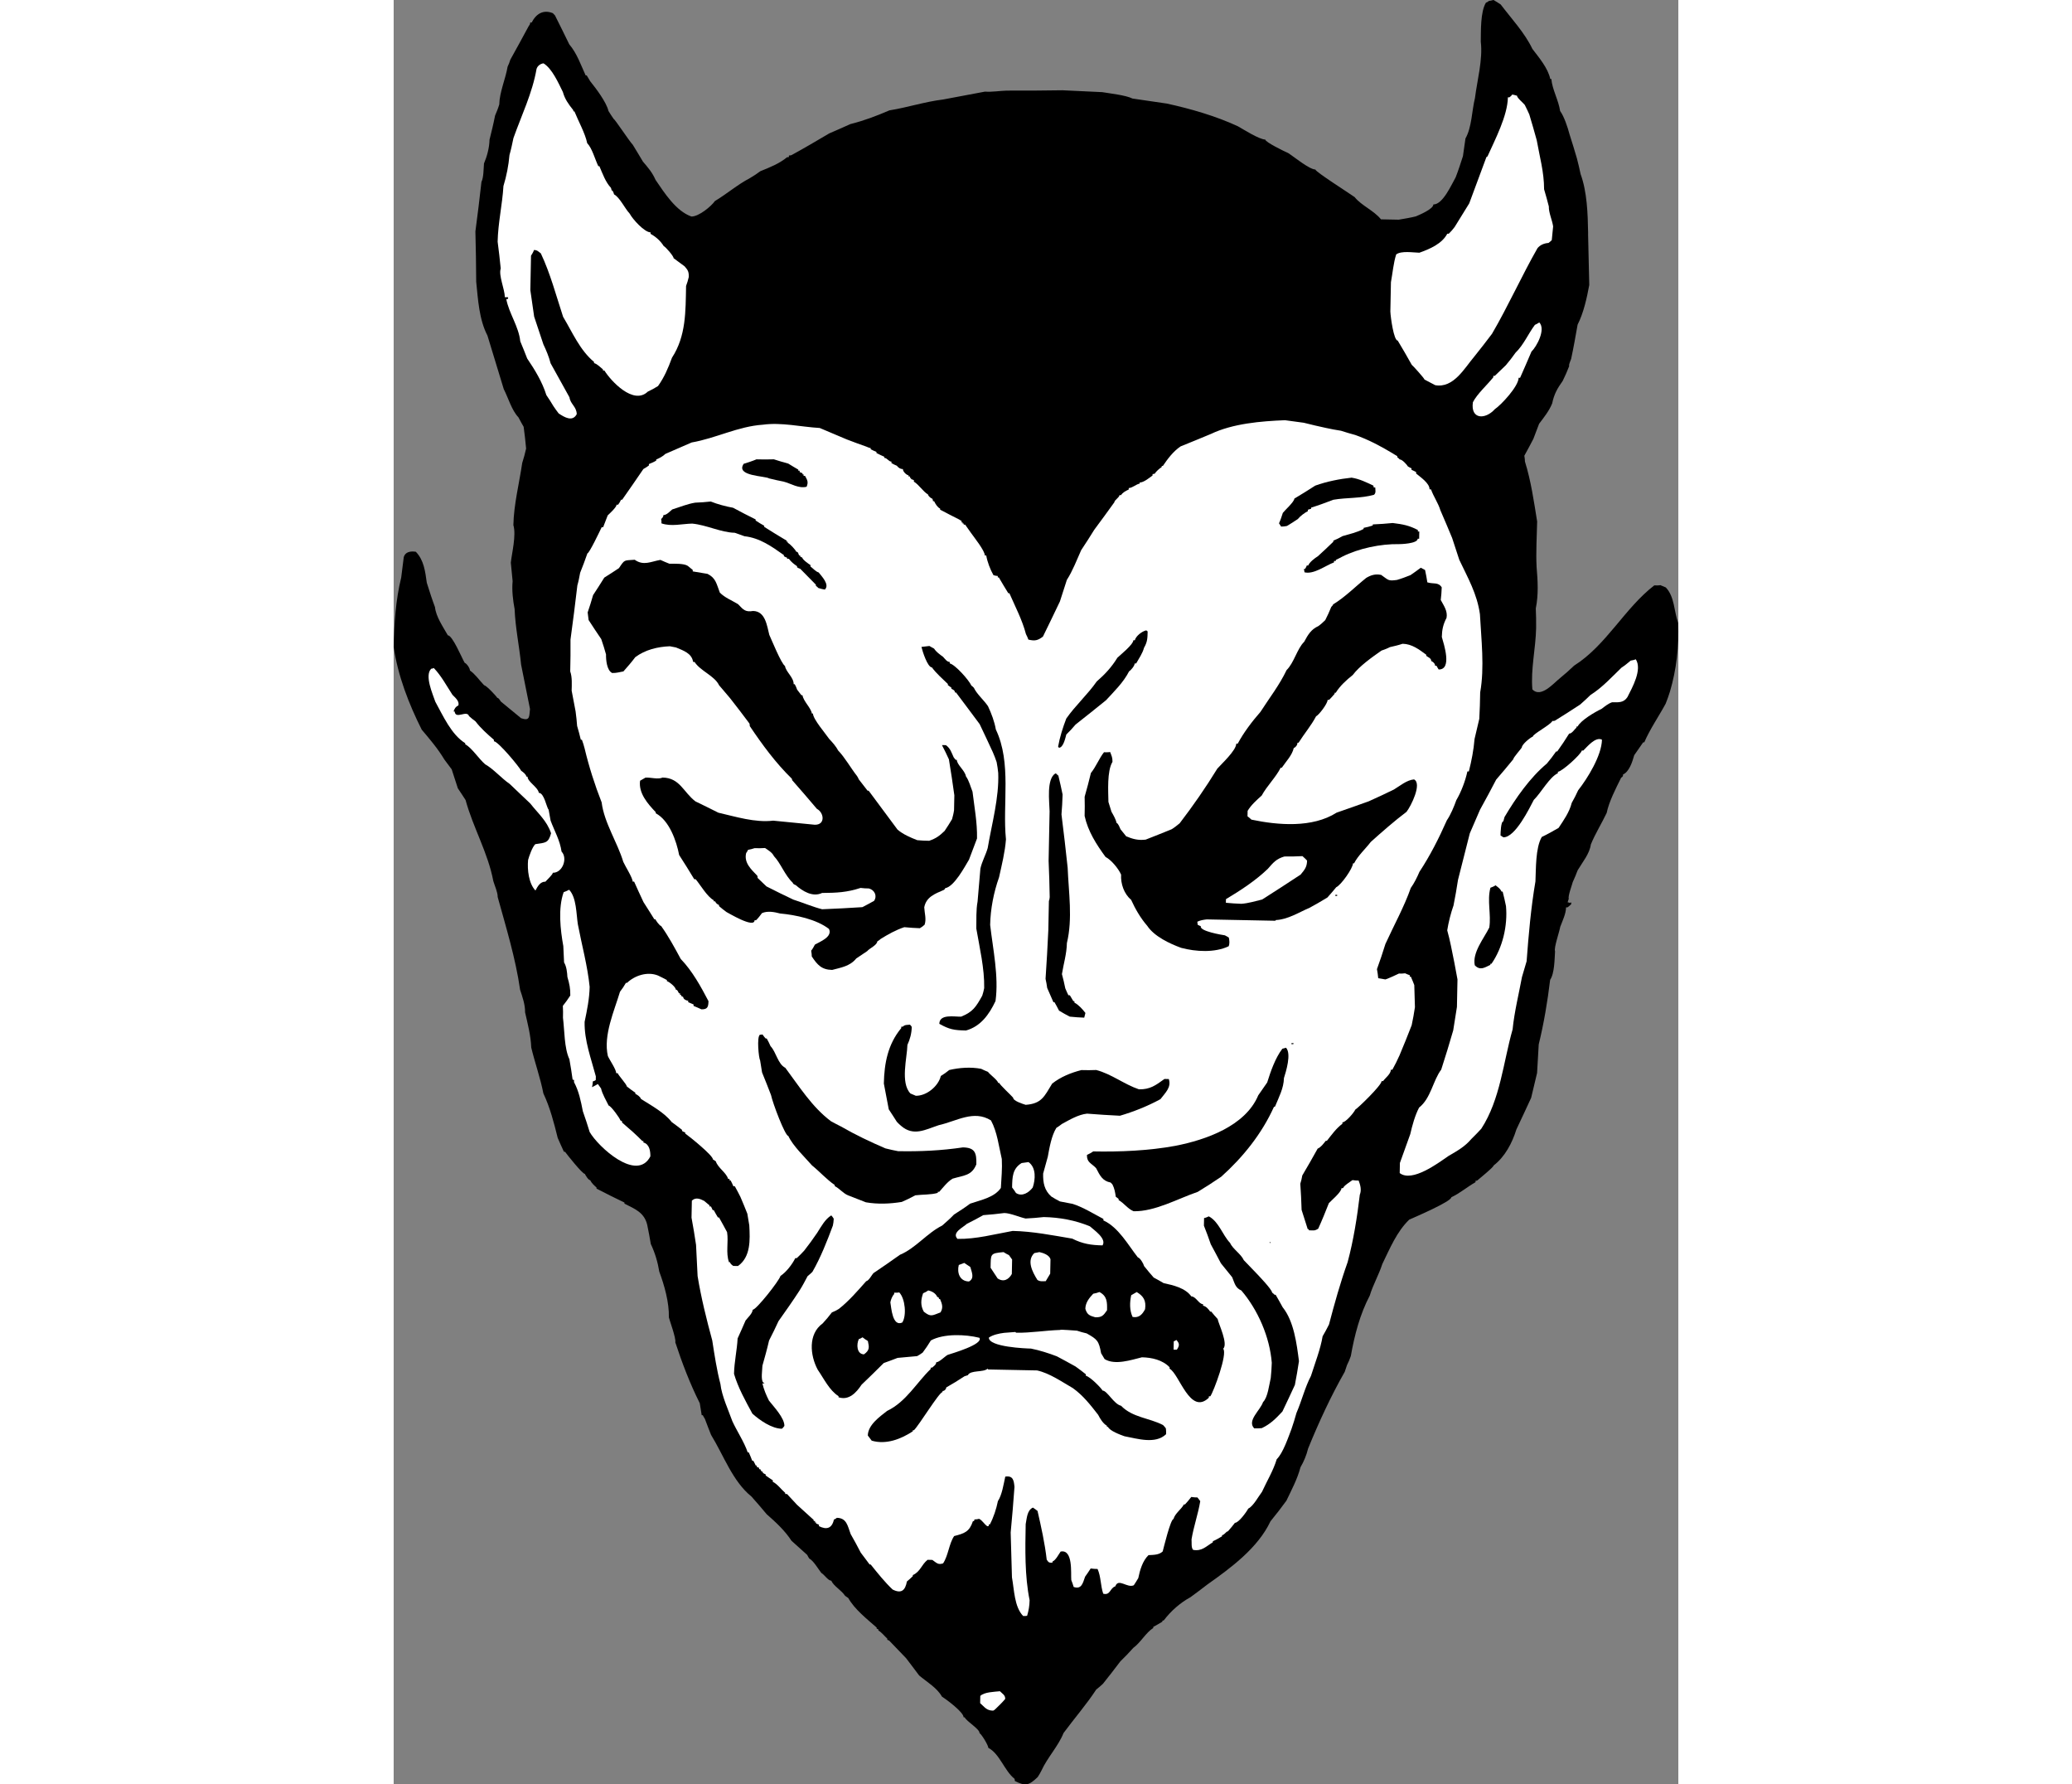
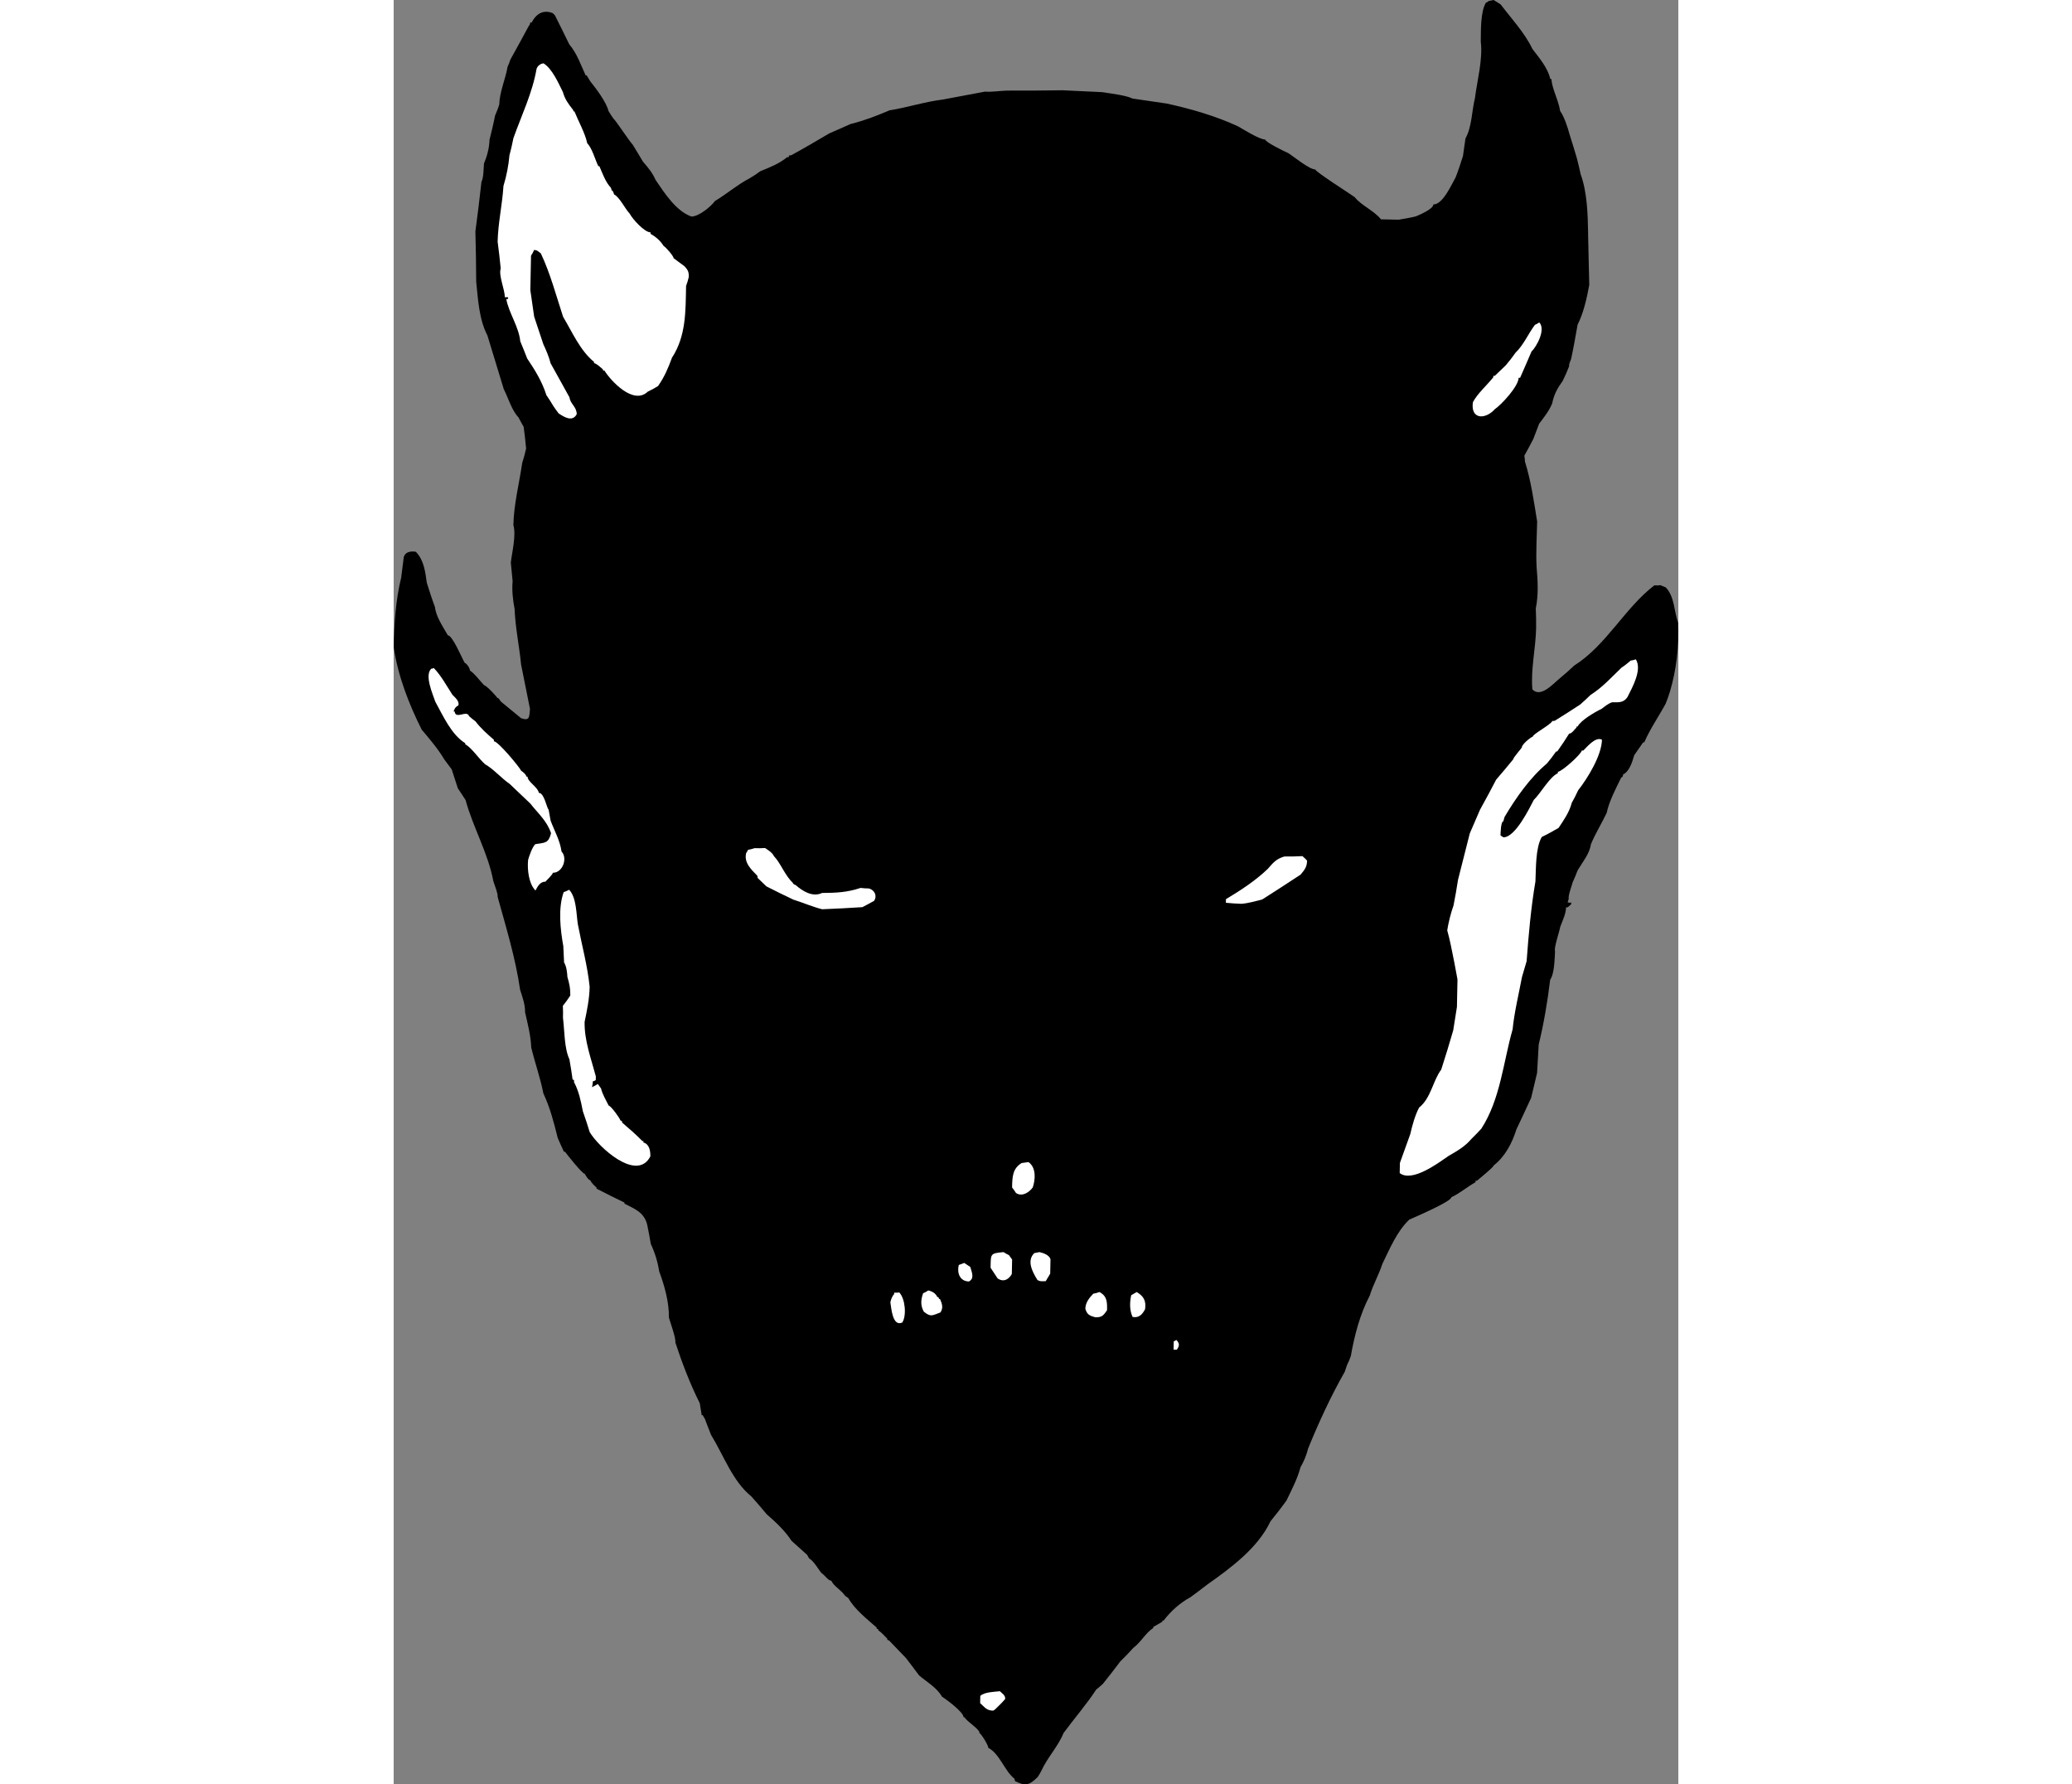
<svg xmlns="http://www.w3.org/2000/svg" xml:space="preserve" width="7.848in" height="6.757in" version="1.1" style="shape-rendering:geometricPrecision; text-rendering:geometricPrecision; image-rendering:optimizeQuality; fill-rule:evenodd; clip-rule:evenodd" viewBox="0 0 7847.73 10897.91">
  <rect x="0" y="0" width="7847.73" height="10897.91" fill="#808080" stroke="none" />
  <defs>
    <style type="text/css">
   
    .fil0 {fill:black}
    .fil1 {fill:white}
   
  </style>
  </defs>
  <g id="Outline">
    <g id="_2008468700640">
      <path class="fil0" d="M6718.97 0c15.29,9.15 30.6,18.3 43.68,27.4 64.65,85.32 146.94,173.19 193.64,271.42 40.95,53.88 94.98,116.87 109.14,183.49 2.21,0.04 4.42,0.09 6.63,0.13 5.36,64.24 43.88,129.13 53.61,195.66 23.7,31.43 46.66,100.44 56.93,140.44 16.68,51.19 31.18,100.13 45.69,149.06 8.19,33.34 16.42,64.46 22.43,95.53 39.86,109.15 43.85,241.91 45.95,359.15 -0.09,4.42 -0.13,6.63 -0.17,8.84 2.36,103.98 4.73,207.95 7.13,309.73 -14.84,79.31 -34.32,169.59 -71.14,241.84 -12.45,70.51 -24.9,141.03 -39.53,209.29 -2.38,8.8 -16.17,35.06 -11.93,43.99 -11.66,30.73 -25.54,61.41 -39.37,89.89 -34.12,47.97 -52.46,80.78 -64.66,138.02 -18.6,46.07 -50.34,85.25 -79.86,124.46 -11.67,30.73 -23.34,61.46 -35,92.19 -18.38,35.02 -36.77,70.03 -55.12,102.84 1.95,13.3 3.94,24.4 3.73,35.45 37.42,120.15 54.86,244.33 74.55,366.35 -1.93,97.26 -8.1,185.59 -3.31,278.56 7.17,84.17 12.13,168.3 -5,251.99 1.43,39.83 2.85,79.66 2.05,119.45 -2.5,125.99 -33.73,251.42 -22.92,375.48 52,54.1 128.99,-37.25 169.44,-69.62 29.22,-23.75 58.48,-49.7 85.53,-75.7 197.07,-124.35 307.68,-349.92 489.58,-490.05 13.26,0.26 26.52,0.52 37.62,-1.46 10.97,4.64 21.93,9.28 32.89,13.92 54.17,56.36 50.15,146.94 75.33,215.99 6.03,141.65 -10.12,287.28 -50.37,421.37 -7.11,24.18 -16.44,48.33 -25.76,72.46 -41.32,76.58 -95.95,155.1 -130.73,236.23 -2.21,-0.04 -4.42,-0.09 -6.63,-0.13 -18.21,26.17 -36.42,52.35 -54.63,78.52 -11.88,41.78 -30.75,101.11 -68.68,118.05 -0.09,4.42 -0.13,6.63 -0.17,8.84 -2.3,4.38 -6.81,8.71 -11.27,10.84 -32.27,65.7 -73.63,144.48 -88.3,214.95 -30,63.53 -71.11,129.06 -96.7,192.68 -7.77,57.34 -50.77,107.35 -80.52,157.63 -9.32,24.14 -18.64,48.27 -30.18,72.37 -2.47,13.22 -30.45,85.64 -24.12,101.25 -2.38,8.8 -4.73,15.38 -7.08,21.97 11.05,0.22 8.71,6.81 22.11,0.44 -0.09,4.41 -0.17,8.83 -0.22,11.05 -6.76,6.5 -13.53,13 -22.5,19.45 -2.21,-0.04 -4.42,-0.09 -8.84,-0.17 -0.78,39.79 -21.52,81.39 -35.52,118.71 -5.03,30.86 -40.16,129.68 -31.72,149.74 -3.08,44.17 -2.67,134.84 -29.99,174.1 -15.89,132.37 -38.46,266.8 -69.74,394.44 -3.39,59.64 -6.75,117.06 -10.1,174.5 -12.06,50.62 -24.12,101.24 -36.18,151.86 -30.06,65.74 -60.06,129.28 -90.06,192.81 -25.98,83.52 -69.65,166.68 -139.27,220.58 -0.22,11.05 -87.83,80.08 -99.1,90.91 -2.25,2.17 -6.68,2.08 -11.1,1.99 -0.09,4.42 -0.13,6.63 -0.17,8.84 -49.21,27.77 -94.2,66.68 -147.77,92.15 -0.53,26.53 -228.01,123.74 -257.01,136.43 -76.65,73.66 -118.49,176.77 -164.59,270.94 -21.2,65.92 -57.85,129.32 -76.8,193.08 -59.76,113.8 -93.24,241.4 -115.68,369.21 -7.02,19.76 -14.01,37.32 -23.2,54.82 -4.73,15.39 -9.41,28.56 -14.1,41.74 -84.76,148.69 -158.7,308.65 -223.79,468.79 -9.64,39.61 -25.9,79.1 -46.49,114.06 -19.13,72.59 -53.56,136.05 -85.87,203.95 -31.82,43.6 -63.6,84.99 -97.59,126.33 -76.19,162.13 -242.26,284.88 -385.78,385.97 -33.69,25.87 -67.37,51.74 -103.26,77.56 -62.6,34.14 -118.87,83.88 -162,140.52 -2.25,2.17 -4.47,2.12 -8.89,2.04 -0.04,2.21 -0.09,4.42 -0.13,6.62 -17.9,10.71 -35.81,21.4 -55.92,32.07 -0.04,2.21 -0.09,4.42 -0.13,6.63 -44.78,27.85 -76.95,89.13 -121.83,121.42 -24.89,28.25 -51.98,56.46 -79.03,82.46 -34.08,45.76 -70.37,91.48 -106.65,137.2 -13.53,13 -27.01,23.79 -40.49,34.58 -61.57,93.86 -133.97,176.45 -199.87,265.81 -32.56,81.18 -98.03,148.43 -135.02,229.52 -6.89,13.13 -13.79,26.26 -22.89,39.35 -51.84,49.83 -74.13,58.23 -139.78,23.76 0.09,-4.42 0.17,-8.84 -1.95,-13.31 -60.97,-47.65 -89.85,-152.15 -159.89,-188.92 0.3,-15.48 -42.55,-84.88 -53.51,-89.52 0.52,-26.53 -78.23,-70.1 -90.96,-96.89 -2.21,-0.05 -4.42,-0.1 -6.63,-0.14 0.62,-30.94 -104,-108.2 -132.38,-126.46 -29.89,-53.66 -93.29,-90.3 -138.96,-128.8 -25.87,-33.69 -51.69,-69.58 -79.73,-105.51 -34.67,-36.07 -69.33,-72.14 -104,-108.21 -2.21,-0.04 -6.59,-2.34 -10.96,-4.64 0.04,-2.21 0.09,-4.42 0.13,-6.63 -15.22,-13.57 -36.79,-40.53 -54.3,-49.72 0.04,-2.21 0.09,-4.42 -2.04,-8.89 -2.21,-0.04 -4.42,-0.09 -8.8,-2.38 0.04,-2.21 0.09,-4.42 0.13,-6.63 -58.68,-52.03 -134.9,-111.03 -173.33,-180.34 -6.55,-4.55 -13.09,-9.1 -19.63,-13.66 -21.45,-33.6 -69.6,-58.88 -84.41,-92.34 -19.89,-0.4 -41.29,-36.2 -60.97,-47.65 -19.41,-24.71 -47.18,-73.91 -73.45,-87.7 -4.28,-6.72 -8.57,-13.43 -12.82,-22.36 -30.42,-27.14 -63.01,-56.53 -95.59,-85.93 -40.78,-62.72 -95.07,-112.45 -151.58,-162.22 -30.25,-35.98 -60.49,-71.96 -92.95,-107.99 -115.35,-92.95 -169.72,-251.03 -246.84,-376.4 -12.65,-31.2 -25.25,-64.63 -37.86,-98.05 -4.29,-6.72 -8.58,-13.44 -12.83,-22.37 -2.21,-0.04 -4.42,-0.09 -6.63,-0.13 -3.93,-24.4 -7.88,-48.81 -11.81,-73.21 -59.57,-118.38 -107.92,-245.38 -149.63,-372.26 7.03,-19.76 -37.02,-140.04 -39.01,-151.14 1.84,-92.84 -27.09,-195.13 -58.58,-279.79 -9.87,-59.9 -26.46,-115.51 -51.93,-169.09 -5.89,-37.71 -13.94,-77.67 -22,-117.64 -18.4,-75.54 -75.48,-96.58 -138.97,-128.8 0.04,-2.21 0.09,-4.42 0.13,-6.63 -56.94,-27.66 -113.89,-55.33 -170.79,-85.21 0.04,-2.21 0.09,-4.42 0.13,-6.63 -15.22,-13.57 -30.42,-27.14 -38.92,-44.99 -11.05,-0.22 -28.17,-29.31 -32.41,-38.24 -15.48,-0.3 -108.25,-117.13 -121.16,-135.08 -2.21,-0.04 -4.42,-0.09 -6.63,-0.13 -12.74,-26.79 -25.43,-55.79 -38.12,-84.79 -22.52,-91.11 -47.16,-186.68 -87.5,-271.51 -18.05,-93.23 -51.57,-186.78 -74.05,-280.1 -2.98,-73.04 -21.46,-144.16 -37.75,-215.25 0.92,-46.42 -15.84,-93.19 -30.44,-137.7 -27.17,-190.72 -85.35,-379.83 -136.93,-566.61 0.57,-28.73 -18.53,-68.92 -26.8,-97.83 -32,-170.91 -123.98,-327.53 -169.32,-494.27 -15.04,-22.41 -30.03,-47.04 -47.23,-71.7 -12.52,-37.85 -25.03,-75.68 -37.51,-115.73 -15.08,-20.2 -30.16,-40.41 -45.24,-60.61 -38.52,-64.89 -90.39,-125.63 -137.92,-181.85 -78.72,-156.36 -146.04,-330.17 -171.31,-505.37 2.8,-141.46 12.33,-287.22 45.99,-423.66 5.25,-41.91 10.51,-83.82 15.76,-125.73 9.45,-30.78 40.53,-36.79 73.59,-31.71 49.83,51.84 57.32,120.55 67.01,189.28 8.31,26.7 16.63,53.41 24.99,77.89 8.36,24.49 16.72,48.98 25.12,71.26 5.49,57.61 50.64,122.63 78.42,171.82 28.73,0.57 85.69,138.81 102.82,167.89 13.17,4.68 32.49,33.82 32.23,47.08 32.72,22.76 58.5,60.86 86.67,90.17 13.26,0.27 76.05,67.85 80.3,76.78 8.83,0.17 17.37,15.82 21.67,22.54 41.34,33.99 82.68,67.98 124.02,101.97 54.92,18.78 48.85,-10.09 54.19,-56.42 -18.14,-88.82 -36.24,-179.84 -54.33,-270.86 -11.03,-113 -35.32,-226.26 -39.72,-339.12 -10,-53.27 -17.61,-115.34 -12.1,-170.52 -3.67,-37.66 -7.35,-75.33 -11.03,-112.99 5.52,-55.18 34.28,-167.38 15.62,-229.67 2.5,-125.99 36.03,-255.8 53.96,-379.28 9.41,-28.56 16.62,-57.16 23.86,-87.97 -3.54,-44.3 -9.3,-88.64 -15.06,-132.98 -10.7,-17.9 -21.35,-38.01 -32.01,-58.13 -41.16,-42.83 -61.78,-118.42 -89.46,-172.04 -33.22,-109.02 -66.44,-218.03 -99.66,-327.05 -51.13,-98.31 -57.56,-220.06 -68.68,-328.64 -0.19,-101.72 -2.59,-203.49 -4.95,-307.47 13.02,-99.25 26.09,-200.71 36.95,-302.22 13.83,-28.47 12.63,-79.36 15.49,-112.47 18.57,-43.86 32.88,-96.64 33.84,-145.27 12.02,-48.41 24.03,-96.82 33.89,-147.49 9.28,-21.93 18.56,-43.86 25.67,-68.04 1.49,-75.16 38.48,-156.24 51.02,-231.18 6.89,-13.13 11.58,-26.3 16.3,-41.69 36.69,-65.61 73.41,-133.44 110.14,-201.26 4.64,-10.96 11.27,-10.83 11.58,-26.3 4.42,0.09 6.63,0.13 8.84,0.17 27.62,-54.73 72.36,-80.38 129.39,-57.14 4.33,4.51 8.67,9.02 13,13.52 29.76,60.3 59.56,118.39 87.16,176.43 47.53,56.23 70.49,125.23 100.16,189.95 2.21,0.04 4.42,0.1 6.63,0.14 8.58,13.43 15,24.62 21.4,35.8 34.54,42.7 99.19,128.01 111.4,181.33 10.7,17.9 21.45,33.6 32.19,49.28 6.63,0.13 94.63,134.56 116.3,157.1 21.4,35.8 42.85,69.4 62.09,102.95 34.58,40.48 56.2,65.24 77.38,112.09 53.73,78.46 124.48,190.43 218.92,223.27 44.21,0.88 120.63,-61.74 143.39,-94.46 71.61,-42.8 139.11,-101.17 212.85,-139.51 22.36,-12.82 44.77,-27.86 64.98,-42.94 57.95,-23.17 115.91,-46.35 163.12,-85.22 4.42,0.09 8.84,0.17 11.1,-1.99 0.04,-2.21 0.09,-4.42 0.17,-8.84 6.63,0.13 11.05,0.22 15.51,-1.91 78.24,-42.67 154.32,-87.6 230.39,-132.53 44.61,-19.02 87,-38.08 129.4,-57.14 82.22,-20.49 160.2,-49.9 238.27,-83.74 110.91,-17.7 217.76,-53.17 328.59,-66.46 86.56,-15.97 170.91,-31.99 255.26,-48 44.16,3.08 88.55,-4.88 132.8,-6.21 114.98,0.07 227.77,0.1 340.58,-2.09 81.74,3.83 163.48,7.66 243.02,11.45 44.07,7.51 143.37,18.32 184.98,39.05 70.56,10.24 141.11,20.49 209.47,30.69 145.32,31.63 301.43,76.75 435.08,139.09 32.81,18.35 128.88,79.96 166.46,80.7 -0.31,15.48 117.96,73.11 139.89,82.39 32.76,20.55 128.49,99.85 166.07,100.59 -0.26,13.27 205.02,143.39 239.91,168.4 40.99,51.67 117.79,81.94 160.94,135.87 37.58,0.75 72.94,1.44 108.31,2.15 35.5,-5.93 71,-11.86 104.33,-20.05 20.07,-8.44 107.03,-44.31 107.59,-73.06 57.47,1.14 110.77,-121.63 135.96,-165.36 16.3,-41.68 30.45,-85.63 44.58,-129.58 5.12,-35.28 10.24,-70.56 15.41,-108.05 38.94,-67.78 38.74,-169.51 57.96,-246.52 13.16,-105.88 48.9,-235.64 35.57,-344.26 1.23,-61.89 -3.04,-181.39 31.26,-238.2 6.68,-2.08 13.4,-6.36 17.9,-10.7 11.1,-1.99 19.99,-4.03 28.87,-6.07z" />
      <path class="fil1" d="M915.4 386.9c52.44,32 90.52,119 118.16,174.83 12.39,44.47 33.92,73.65 64.12,111.83 -0.04,2.21 -0.09,4.42 -0.14,6.63 2.21,0.04 4.42,0.09 6.63,0.13 23.18,57.96 65.9,133.99 77.97,193.93 30.33,31.56 46.75,96.02 67.98,140.66 2.21,0.04 4.41,0.09 6.62,0.13 19.02,44.61 37.86,98.05 70.37,131.87 2.08,6.68 4.2,11.14 4.11,15.55 8.84,0.18 12.92,17.95 15,24.62 35.01,18.38 66.81,87.57 94.98,116.87 19.19,35.77 90.6,114.57 128.18,115.32 -0.09,4.42 -0.13,6.63 -0.17,8.83 32.81,18.35 61.06,43.23 80.34,74.57 10.96,4.64 60.7,60.91 60.44,74.17 23.96,18.17 45.76,34.08 67.56,49.99 19.45,22.5 25.91,31.47 25.25,64.63 -4.81,19.81 -9.58,37.4 -16.56,54.96 -3.07,154.73 0.57,305.17 -86.09,438.35 -23.37,63.66 -46.58,118.48 -85.25,173.01 -20.16,12.86 -40.27,23.52 -62.59,34.14 -87.91,84.49 -226.45,-66.41 -265.01,-129.09 -2.21,-0.04 -4.42,-0.09 -8.84,-0.17 0.04,-2.21 0.09,-4.42 0.13,-6.63 -17.42,-13.61 -32.54,-31.61 -54.52,-38.67 0.04,-2.21 0.09,-4.42 0.13,-6.63 -87.01,-72.48 -131.33,-179.51 -189.13,-275.74 -41.71,-126.87 -78.74,-266.92 -136.05,-387.46 -15.26,-11.36 -21.72,-20.33 -41.61,-20.72 -4.68,13.17 -11.53,24.09 -18.38,35.01 -1.4,70.74 -2.81,141.47 -4.17,210 7.75,55.44 15.54,108.66 23.33,161.88 18.76,57.87 37.55,113.53 56.35,169.19 16.98,35.71 33.88,75.85 44.14,115.86 38.43,69.31 76.86,138.62 115.29,207.94 5.8,42.13 43.11,56.14 44.4,102.61 -25.28,48.14 -73.38,20.66 -110.48,-4.4 -10.79,-13.48 -21.53,-29.18 -32.28,-44.87 -12.82,-22.36 -27.85,-44.77 -42.89,-67.19 -24.96,-80.11 -69.92,-153.97 -117.19,-223.46 -12.6,-33.42 -27.38,-69.09 -42.15,-104.77 -9.25,-90.85 -69.56,-171.66 -85.54,-258.21 4.42,0.09 8.83,0.17 11.09,-1.99 0.04,-2.21 0.1,-4.42 0.18,-8.84 -6.63,-0.13 -13.27,-0.26 -19.9,-0.39 -1.2,-50.89 -39.37,-133.46 -25.28,-175.19 -5.58,-53.18 -11.11,-108.58 -18.85,-164.02 2.23,-112.73 28.83,-227.2 35.48,-339.84 18.91,-61.54 31.24,-125.43 36.93,-189.44 9.5,-32.98 16.83,-68.22 24.16,-103.45 49.18,-138.34 116.05,-276.33 141.04,-421.78 4.77,-17.59 22.76,-32.72 42.69,-34.53z" />
-       <path class="fil1" d="M6833.57 577.22c11,2.44 19.8,4.82 28.6,7.21 -0.26,13.26 41.08,47.25 47.53,56.22 10.65,20.12 19.11,40.19 27.59,58.04 16.63,53.4 31.06,106.77 45.52,157.91 17.87,102.08 44.81,193.27 44.92,299.42 10.35,35.58 20.7,71.17 28.88,104.5 -0.78,39.79 20.48,82.22 26.33,122.15 -2.79,28.69 -5.56,57.38 -8.3,83.87 -6.75,6.49 -13.52,13 -20.24,17.29 -26.57,1.68 -51.1,12.26 -66.97,31.84 -96.22,168.37 -179.52,354.67 -277.95,523 -34.08,45.76 -70.37,91.48 -106.65,137.2 -61.13,71.76 -127.73,196.49 -240.11,176.57 -21.89,-11.49 -43.77,-22.98 -65.66,-34.47 0.13,-6.63 -71.28,-85.44 -77.83,-89.99 -27.78,-49.21 -55.54,-98.4 -85.53,-147.65 -24.31,-0.48 -43.61,-142.39 -45.12,-177.79 1.18,-59.69 2.37,-119.37 3.55,-179.05 9.9,-52.88 15.63,-119.1 32.11,-169.64 31.43,-23.7 104.16,-11.2 141.73,-10.45 64.59,-23.05 138.19,-54.76 170.36,-116.04 4.42,0.09 6.63,0.13 8.84,0.17 13.53,-13 24.84,-26.04 36.2,-41.29 29.7,-48.07 59.4,-96.12 89.1,-144.19 35.04,-94.39 70.09,-188.78 105.13,-283.18 2.21,0.04 4.47,-2.12 6.72,-4.29 46.26,-103.01 122.1,-247.45 124.34,-360.18 4.42,0.09 6.63,0.13 8.84,0.17 6.72,-4.29 13.48,-10.79 18.04,-17.34z" />
      <path class="fil1" d="M6998.35 1969.2c41.16,42.83 -16.2,147.84 -47.76,178.17 -23.2,54.83 -46.36,107.44 -69.51,160.05 -2.21,-0.04 -4.42,-0.09 -8.84,-0.17 -1.05,53.04 -107.22,165.93 -145.33,191.71 -58.79,65.17 -149.42,63.38 -134.05,-42.46 25.32,-50.36 88.36,-106.61 124.65,-152.33 0.04,-2.21 0.09,-4.42 0.17,-8.84 4.42,0.09 6.63,0.13 8.84,0.17 22.54,-21.67 45.08,-43.33 67.62,-65 20.38,-23.92 40.8,-50.05 59.01,-76.22 49.6,-47.67 77.48,-115.67 118.36,-170.14 8.93,-4.24 17.86,-8.49 26.84,-14.95z" />
-       <path class="fil1" d="M5445.21 2566.42c39.7,5.21 77.19,10.38 114.68,15.55 46.2,11.97 90.23,21.69 134.26,31.41 30.81,7.25 61.68,12.28 92.54,17.31 30.77,9.46 59.33,18.87 87.93,26.07 79.05,28.11 153.47,67.17 225.58,110.62 10.92,6.85 21.84,13.7 30.6,18.3 -0.04,2.21 -0.09,4.42 -0.13,6.62 6.54,4.55 10.87,9.06 15.21,13.57 15.48,0.31 43.6,31.82 50.01,43.01 8.76,4.6 15.3,9.15 21.88,11.49 -0.09,4.42 -0.13,6.63 -0.17,8.84 10.97,4.64 19.72,9.24 28.47,13.83 -0.09,4.42 -0.13,6.63 -0.17,8.84 23.92,20.38 82.86,59.14 82.12,96.71 4.42,0.09 6.63,0.13 8.84,0.18 14.64,42.3 44.75,84.91 57.18,127.18 25.39,58 48.6,113.74 71.83,169.48 14.6,44.51 29.19,89.04 43.79,133.55 53.07,111.62 108.66,207.81 126.09,331.98 8.03,152.74 28.92,325.65 1.59,477.68 -1.1,55.26 -2.15,108.31 -5.41,161.32 -9.67,41.82 -19.35,83.65 -28.98,123.26 -5.78,68.43 -18.1,132.32 -34.9,198.33 -2.21,-0.04 -4.42,-0.09 -8.84,-0.17 -12.19,57.25 -37.86,125.29 -67.61,175.57 -14.05,39.53 -34.96,89.97 -57.72,122.69 -48.61,109.6 -101.55,214.7 -167.67,315.1 -13.93,32.89 -32.35,70.12 -52.82,98.46 -39.86,114.2 -104.07,230.12 -154.94,341.9 -16.52,52.75 -33.01,103.28 -51.69,153.77 4.02,19.98 5.88,37.71 7.75,55.44 15.42,2.52 30.86,5.03 44.07,7.5 28.96,-10.48 55.75,-23.21 82.53,-35.96 13.27,0.27 26.53,0.53 37.62,-1.46 10.97,4.64 19.72,9.24 28.52,11.62 -0.09,4.42 -0.14,6.63 -0.18,8.84 2.21,0.04 4.42,0.09 6.63,0.13 8.5,17.86 14.77,35.68 21.1,51.28 1.29,46.46 2.62,90.72 3.96,134.98 -5.17,37.49 -12.54,74.94 -19.88,110.17 -23.33,61.45 -48.87,122.86 -74.41,184.27 -13.87,30.68 -27.71,59.16 -43.76,87.59 -2.21,-0.04 -4.41,-0.09 -8.83,-0.17 -0.53,26.52 -34.16,50.18 -47.82,69.81 -2.21,-0.04 -4.42,-0.09 -8.84,-0.17 -0.53,26.52 -147.06,167.36 -160.46,173.73 -9.24,19.72 -59.05,78.43 -78.94,78.04 -0.09,4.41 -0.13,6.62 -0.17,8.83 -38.15,27.99 -65.47,67.26 -94.95,104.26 -2.21,-0.04 -4.42,-0.09 -6.63,-0.13 -15.87,19.59 -29.53,39.22 -49.59,47.66 -29.84,54.7 -61.88,109.34 -93.92,163.99 -2.56,17.64 -7.33,35.24 -12.06,50.62 3.37,53.14 6.75,106.28 7.9,159.38 12.47,40.05 24.95,80.1 37.46,117.94 2.21,0.04 4.42,0.09 6.63,0.13 -0.04,2.21 -0.09,4.42 -0.13,6.62 26.52,0.53 35.28,5.13 57.68,-9.91 23.12,-50.41 44.06,-103.06 65.01,-155.72 13.57,-15.21 76.51,-67.03 76.99,-91.35 4.42,0.1 8.84,0.18 11.1,-1.98 0.22,-11.05 47.26,-41.08 56.23,-47.53 13.21,2.47 26.48,2.73 37.53,2.95 10.52,26.75 18.75,57.87 7.13,86.38 -15.94,134.58 -38.73,280.08 -74.51,412.04 -44.5,125.17 -80.19,252.71 -113.69,380.31 -11.53,24.09 -25.28,48.14 -39.02,72.19 -12.59,77.15 -47.54,167.12 -71.13,241.84 -36.78,70.03 -56.08,151.47 -88.51,226.01 -9.51,32.99 -19,65.97 -30.71,98.91 -18.65,48.27 -51.56,147.14 -89.89,183.97 -21.3,70.34 -60.15,133.7 -90.19,199.44 -20.42,26.13 -52.6,87.41 -83.85,102.28 -11.49,21.88 -59.22,87.28 -81.33,86.83 -13.61,17.43 -27.23,34.84 -43.05,52.22 -11.05,-0.22 -18.08,19.55 -35.84,23.61 -0.04,2.21 -0.09,4.42 -0.14,6.63 -17.9,10.71 -35.8,21.4 -55.87,29.86 -0.04,2.2 -0.09,4.41 -0.13,6.62 -42.52,25.7 -67.45,56.16 -120.33,46.26 -13,-13.53 -7.96,-44.38 -9.78,-64.32 12.59,-77.15 40.69,-156.2 53.28,-233.35 -4.29,-6.72 -10.79,-13.48 -17.24,-22.46 -11.05,-0.22 -24.32,-0.48 -37.53,-2.96 -11.36,15.26 -24.93,30.47 -38.5,45.68 -2.21,-0.04 -4.42,-0.09 -6.63,-0.13 -16.09,30.64 -54.15,54.2 -63.69,89.4 -17.69,-0.36 -61.07,180.12 -65.84,197.71 -22.54,21.67 -55.7,21.01 -86.69,22.61 -36.07,34.67 -52.69,91.83 -62.49,140.29 -9.15,15.29 -18.3,30.6 -27.4,43.69 -40.19,19.1 -94.18,-46.1 -112.91,6.61 -33.38,10.39 -29.87,56.9 -73.86,44.97 -16.72,-48.98 -13.41,-104.2 -34.6,-151.05 -13.27,-0.26 -26.52,-0.52 -41.95,-3.05 -11.4,17.47 -22.81,34.93 -34.16,50.19 -14.05,39.53 -21.47,79.18 -69.79,62.74 -4.16,-13.35 -8.32,-26.7 -14.64,-42.3 -3.68,-37.66 12.6,-189.93 -65.11,-173.77 -13.66,19.63 -29.79,52.48 -49.86,60.93 -0.04,2.21 -0.09,4.41 -0.13,6.62 -22.15,1.78 -24.28,-2.69 -35.02,-18.38 -11.29,-99.73 -33.63,-199.69 -56.02,-297.43 -8.71,-6.81 -17.42,-13.61 -28.34,-20.46 -35.71,16.98 -36.64,63.4 -44.02,100.85 -3.02,152.53 -6.27,316.1 23.95,464.85 -0.65,33.15 -5.69,64.01 -15.15,94.79 -6.68,2.07 -15.52,1.9 -24.36,1.72 -54.16,-56.35 -54.31,-160.29 -68.29,-235.76 -2.63,-90.72 -5.25,-181.43 -7.83,-274.36 8.47,-92.71 16.94,-185.41 23.21,-278.16 -3.68,-37.66 -7.44,-70.91 -56.25,-63.04 -9.72,44.04 -19.92,112.39 -44.98,149.48 -9.8,48.46 -26.29,98.99 -49.27,142.76 -2.21,-0.04 -4.42,-0.09 -6.63,-0.13 -0.09,4.42 -0.13,6.63 -0.17,8.84 -2.25,2.17 -4.47,2.12 -8.89,2.04 -19.63,-13.66 -30.24,-35.98 -49.96,-45.22 -8.89,2.04 -17.77,4.07 -28.82,3.85 -0.04,2.21 -0.09,4.42 -0.13,6.63 -2.25,2.17 -4.51,4.33 -8.93,4.25 -21.17,63.71 -50.12,74.2 -114.57,90.6 -31.91,48.02 -35.52,118.71 -67.43,166.72 -31.17,10.45 -39.74,-2.99 -65.93,-21.2 -8.83,-0.17 -17.68,-0.36 -28.73,-0.57 -38.19,30.2 -43.44,72.12 -90.3,93.3 -0.04,2.21 -0.09,4.42 -0.14,6.62 -11.26,10.84 -22.54,21.67 -36.02,32.46 -9.9,52.88 -32.48,76.75 -87.22,49.14 -47.75,-45.18 -90.91,-99.11 -134.07,-153.03 -2.21,-0.04 -4.42,-0.09 -6.62,-0.13 -17.25,-22.46 -34.45,-47.13 -53.86,-71.84 -19.15,-37.97 -40.51,-75.99 -61.87,-114 -18.89,-51.23 -24.6,-97.78 -84.28,-98.97 -4.51,4.33 -11.23,8.62 -17.9,10.7 -12.15,55.05 -45.48,63.23 -91.46,40.21 0.04,-2.21 0.09,-4.42 0.17,-8.84 -4.37,-2.3 -10.96,-4.64 -17.55,-6.98 0.04,-2.21 0.09,-4.42 0.13,-6.63 -2.21,-0.04 -4.42,-0.09 -6.63,-0.13 0.04,-2.21 0.09,-4.42 0.17,-8.84 -2.21,-0.04 -4.42,-0.09 -8.83,-0.17 0.04,-2.21 0.09,-4.42 0.13,-6.63 -32.59,-29.39 -67.35,-61.04 -102.1,-92.69 -19.5,-20.28 -38.95,-42.78 -60.62,-65.33 -2.21,-0.04 -6.63,-0.13 -11.05,-0.22 0.04,-2.21 0.09,-4.42 0.13,-6.63 -23.92,-20.38 -47.58,-54.02 -76.05,-67.85 0.04,-2.21 0.09,-4.42 0.17,-8.84 -13.08,-9.1 -28.38,-18.25 -43.63,-29.61 0.04,-2.21 0.09,-4.42 0.13,-6.63 -4.38,-2.3 -10.97,-4.64 -17.51,-9.19 0.04,-2.21 0.09,-4.42 0.13,-6.62 -8.83,-0.18 -13.08,-9.1 -15.16,-15.78 -2.21,-0.04 -4.42,-0.09 -6.63,-0.13 0.04,-2.21 -2.08,-6.68 -4.2,-11.14 -2.21,-0.04 -6.62,-0.13 -11,-2.43 0.04,-2.21 0.09,-4.42 0.17,-8.84 -2.21,-0.04 -4.42,-0.09 -6.63,-0.13 -4.25,-8.93 -8.5,-17.86 -14.9,-29.05 -2.21,-0.04 -4.42,-0.09 -6.63,-0.13 -6.33,-15.61 -12.6,-33.42 -21.1,-51.28 -2.21,-0.04 -4.42,-0.09 -6.63,-0.13 -20.87,-62.33 -65.98,-129.57 -93.53,-189.82 -23.05,-64.59 -65.46,-156.09 -72.9,-227 -22.61,-86.69 -36.28,-177.62 -50,-266.35 -35.04,-128.95 -67.82,-260.07 -89.51,-393.17 -3.19,-61.98 -6.35,-126.18 -9.5,-190.36 -7.75,-55.44 -17.7,-110.92 -27.65,-166.4 0.65,-33.15 1.36,-68.53 2.05,-103.89 22.54,-21.67 48.9,-12.3 75.16,1.49 10.87,9.06 21.75,18.12 32.63,27.18 -0.04,2.21 -0.1,4.42 -0.14,6.63 4.42,0.09 6.63,0.13 8.84,0.17 4.25,8.93 8.54,15.65 10.62,22.33 2.21,0.04 4.42,0.09 6.62,0.13 8.54,15.65 17.08,31.3 25.65,44.74 2.21,0.04 4.42,0.09 6.63,0.13 17.07,31.29 34.18,60.38 49.08,89.42 9.87,59.9 -9.12,125.87 11.84,183.78 2.21,0.04 4.42,0.09 6.63,0.13 -0.17,8.83 12.91,17.95 19.45,22.5 11.05,0.22 19.9,0.39 28.74,0.57 78.5,-55.93 73.93,-159.96 69.05,-248.51 -3.98,-22.2 -7.92,-46.59 -11.86,-71 -12.61,-33.42 -27.43,-66.88 -42.2,-102.55 -10.65,-20.12 -21.27,-42.44 -34.09,-64.8 -2.21,-0.05 -4.42,-0.1 -8.84,-0.18 -4.2,-11.13 -10.61,-22.32 -16.98,-35.71 -2.21,-0.04 -4.42,-0.09 -6.63,-0.13 0.04,-2.21 0.09,-4.42 0.17,-8.84 -2.2,-0.04 -4.41,-0.09 -8.83,-0.17 -10.31,-37.8 -62.79,-67.59 -75.27,-107.64 -4.38,-2.3 -10.92,-6.85 -17.46,-11.4 0.48,-24.32 -143.18,-139.94 -169.35,-158.15 0.04,-2.21 0.09,-4.42 0.13,-6.63 -6.59,-2.34 -13.17,-4.68 -19.72,-9.24 0.04,-2.21 0.09,-4.42 0.13,-6.63 -19.58,-15.87 -41.39,-31.78 -63.18,-47.69 -45.28,-58.4 -126.23,-102.01 -187.38,-140.82 -6.33,-15.61 -21.63,-24.76 -34.76,-31.65 0.04,-2.21 0.09,-4.42 0.13,-6.63 -17.46,-11.4 -34.89,-25.02 -52.3,-38.63 0.22,-11.05 -47.4,-62.85 -55.9,-80.72 -2.21,-0.04 -4.42,-0.09 -8.83,-0.17 0.44,-22.11 -40.42,-80.41 -51,-104.95 -28.45,-126.6 38.59,-273.44 74.12,-392.15 13.61,-17.42 25.02,-34.88 36.46,-54.56 2.21,0.04 4.42,0.09 6.63,0.13 47.34,-45.5 125.24,-70.49 188.86,-44.91 19.72,9.24 37.23,18.44 54.73,27.63 -0.04,2.21 -0.09,4.42 -0.13,6.63 15.39,4.73 54.56,36.46 54.25,51.93 11.05,0.22 15.16,15.78 19.45,22.5 2.21,0.04 4.42,0.09 6.63,0.13 -0.09,4.42 -0.13,6.63 -0.17,8.84 2.21,0.04 4.42,0.09 6.63,0.13 -0.04,2.21 -0.09,4.42 -0.13,6.63 4.37,2.3 8.75,4.6 13.13,6.89 -0.26,13.27 19.45,22.5 30.51,22.72 -0.09,4.42 -0.13,6.63 -0.17,8.84 10.97,4.64 21.93,9.28 32.89,13.92 -0.09,4.42 -0.13,6.63 -0.17,8.84 17.55,6.98 32.89,13.92 48.23,20.86 37.59,0.75 42.31,-14.64 43.01,-50.01 -46.87,-89.38 -98.08,-183.28 -169.59,-257.66 -36.26,-67.06 -74.65,-138.58 -119.84,-201.4 -8.83,-0.17 -32.49,-33.81 -34.57,-40.48 -2.21,-0.04 -4.42,-0.09 -6.63,-0.13 -21.45,-33.6 -42.85,-69.4 -66.47,-105.25 -19.11,-40.19 -38.17,-82.58 -57.23,-124.97 -2.2,-0.04 -4.41,-0.09 -8.83,-0.17 0.44,-22.11 -46.75,-96.02 -57.32,-120.55 -35.25,-117.9 -116.89,-238.92 -132.11,-363.07 -42.1,-106.98 -77.49,-218.24 -104.03,-329.34 -4.07,-17.77 -10.36,-35.59 -16.63,-53.4 -2.21,-0.04 -4.42,-0.09 -6.63,-0.13 -6.1,-26.66 -14.38,-55.57 -22.65,-84.48 -1.65,-28.78 -5.49,-57.61 -9.3,-88.64 -8.02,-42.17 -16.02,-84.34 -24.03,-126.53 0.75,-37.58 3.84,-81.74 -8.73,-117.37 1.27,-64.11 2.54,-128.21 1.65,-194.57 15.45,-110.26 28.7,-220.56 41.94,-330.87 7.11,-24.18 12.06,-50.62 17.01,-77.06 16.26,-39.48 30.32,-79 44.37,-118.53 11.05,0.22 75.67,-135.6 87.2,-159.7 4.42,0.09 6.63,0.13 8.83,0.17 9.33,-24.15 18.65,-48.28 27.98,-72.42 11.27,-10.84 54.06,-49.79 54.37,-65.26 4.42,0.09 6.63,0.13 8.84,0.17 6.81,-8.7 13.66,-19.63 18.3,-30.6 2.21,0.04 4.42,0.09 6.63,0.13 43.23,-61.05 86.49,-124.32 129.76,-187.6 11.19,-6.42 22.37,-12.83 33.59,-21.45 0.05,-2.21 0.1,-4.42 0.18,-8.84 15.6,-6.33 31.2,-12.65 44.64,-21.23 0.04,-2.21 0.09,-4.42 0.13,-6.63 20.07,-8.44 40.18,-19.11 55.96,-34.27 53.54,-23.27 107.07,-46.52 160.6,-69.79 148.67,-25.8 282.79,-98.32 435.57,-108.56 113.09,-15.45 231.93,13.44 346.78,20.14 54.82,23.21 109.65,46.4 164.47,69.6 41.69,16.31 81.22,30.36 120.75,44.41 8.76,4.6 17.55,6.98 26.35,9.37 -0.04,2.2 -0.09,4.41 -0.13,6.62 13.13,6.89 24.09,11.54 35.06,16.18 -0.04,2.21 -0.09,4.42 -0.13,6.62 17.5,9.2 32.85,16.14 48.19,23.08 -0.04,2.21 -0.09,4.42 -0.13,6.63 17.69,0.35 26.09,22.63 43.77,22.98 -0.09,4.42 -0.13,6.63 -0.17,8.84 10.92,6.85 21.88,11.49 32.85,16.13 10.78,13.48 21.71,20.33 37.18,20.64 -0.31,15.48 21.4,35.81 34.62,38.28 -0.04,2.21 -0.09,4.42 -0.13,6.63 4.42,0.09 6.63,0.13 8.84,0.17 -0.09,4.42 -0.13,6.63 -0.17,8.83 2.21,0.05 4.42,0.1 6.63,0.14 -0.04,2.21 -0.1,4.41 -0.14,6.62 6.59,2.34 13.18,4.69 17.56,6.99 -0.09,4.41 -0.13,6.62 -0.17,8.83 32.76,20.55 54.12,58.57 86.89,79.12 -0.18,8.84 19.41,24.71 26.04,24.84 2.07,6.68 4.2,11.14 4.11,15.56 2.21,0.04 4.42,0.09 6.63,0.13 8.5,17.85 21.36,38.01 36.71,44.95 -0.05,2.21 -0.1,4.42 -0.14,6.63 39.4,20.68 78.79,41.37 116.02,59.8 6.55,4.55 10.92,6.85 15.29,9.15 -0.09,4.42 -0.13,6.63 -0.17,8.84 2.21,0.04 4.42,0.09 6.63,0.13 -0.04,2.21 -0.09,4.42 -0.13,6.63 2.21,0.04 4.42,0.09 6.63,0.13 -0.04,2.21 -0.09,4.42 -0.13,6.63 4.42,0.09 6.63,0.13 8.83,0.17 12.92,17.95 25.83,35.89 36.58,51.58 17.2,24.67 84.1,107.81 83.54,136.54 4.42,0.1 6.63,0.14 8.84,0.18 5.88,37.71 24.82,86.73 44.05,120.28 8.79,2.38 17.59,4.77 26.43,4.94 -0.09,4.42 -0.13,6.63 -0.17,8.84 2.21,0.04 4.42,0.09 6.63,0.13 19.24,33.55 38.52,64.89 57.8,96.23 2.21,0.04 4.42,0.09 6.63,0.13 35.95,82.53 78.58,162.99 101.19,249.67 6.42,11.19 10.62,22.33 14.81,33.46 39.61,9.64 57.39,5.56 88.82,-18.14 34.56,-70.08 69.16,-142.36 103.76,-214.65 14.14,-43.95 28.28,-87.9 42.42,-131.84 34.21,-52.39 62.18,-124.81 87.63,-181.8 27.36,-41.48 54.72,-82.94 79.86,-124.46 40.88,-54.47 81.81,-111.15 122.74,-167.84 0.27,-13.27 27.05,-26 31.82,-43.6 4.42,0.09 6.63,0.13 8.84,0.17 11.4,-17.46 29.26,-25.96 47.13,-34.44 0.04,-2.21 0.09,-4.42 0.17,-8.84 24.35,-1.72 44.69,-23.44 66.88,-27.42 0.04,-2.21 0.09,-4.42 0.13,-6.63 24.31,0.48 60.29,-29.76 78.24,-42.68 0.04,-2.21 0.09,-4.42 0.17,-8.84 6.63,0.14 11.1,-1.98 15.56,-4.11 0.13,-6.63 31.65,-34.76 38.33,-36.84 2.25,-2.17 2.3,-4.38 2.38,-8.79 2.21,0.04 4.42,0.09 6.63,0.13 29.61,-43.64 63.69,-89.4 108.51,-119.48 62.42,-25.29 124.84,-50.6 185.04,-75.94 133.94,-63.69 304.5,-77.99 452.78,-83.9z" />
      <path class="fil0" d="M2322.5 2805.24c30.77,9.46 59.33,18.87 87.94,26.07 21.84,13.7 41.51,25.15 61.19,36.59 -0.04,2.21 -0.09,4.42 -0.13,6.63 4.42,0.09 6.62,0.13 8.83,0.17 -0.09,4.42 -0.13,6.63 -0.17,8.84 6.59,2.34 13.18,4.68 17.56,6.98 -0.04,2.21 -0.09,4.42 -0.13,6.63 2.21,0.04 4.42,0.09 6.63,0.13 -0.1,4.42 -0.14,6.63 -0.18,8.84 4.42,0.09 6.63,0.13 8.84,0.17 14.95,26.84 21.36,38.02 9.74,66.54 -48.89,12.3 -94.7,-19.57 -140.9,-31.54 -28.65,-4.99 -57.26,-12.19 -88.07,-19.44 -24.01,-15.95 -207.61,-12.96 -155.23,-89.31 26.7,-8.32 53.4,-16.63 77.93,-27.2 35.37,0.7 70.74,1.4 106.15,-0.11z" />
      <path class="fil0" d="M5851.77 2917.24c48.49,7.6 90.1,28.32 133.92,49.09 -0.09,4.42 -0.13,6.63 -0.17,8.84 4.38,2.3 8.8,2.38 11,2.43 -0.3,15.48 6.02,31.08 -7.5,44.08 -77.85,22.78 -168.39,16.56 -248.27,30.46 -44.56,16.81 -89.12,33.62 -135.85,48.17 -0.04,2.21 -0.09,4.42 -0.13,6.63 -6.68,2.08 -13.35,4.15 -20.03,6.23 -0.09,4.42 -0.13,6.63 -0.17,8.84 -17.85,8.5 -47.03,30.03 -60.64,47.45 -22.41,15.03 -44.83,30.07 -67.19,42.89 -11.1,1.99 -22.2,3.99 -35.46,3.72 -4.28,-6.72 -8.57,-13.44 -12.86,-20.15 9.24,-19.72 16.3,-41.69 23.37,-63.67 11.36,-15.25 69.89,-67.16 70.28,-87.06 42.53,-25.69 85.05,-51.38 127.62,-79.29 69.05,-25.16 151.19,-41.22 222.1,-48.67z" />
      <path class="fil0" d="M1937.04 3062.96c39.48,16.26 94.49,30.62 136.35,38.09 45.93,25.23 91.92,48.26 137.9,71.28 -0.05,2.21 -0.1,4.42 -0.14,6.63 17.47,11.4 34.93,22.81 52.44,32 -0.04,2.21 -0.09,4.42 -0.13,6.63 45.85,29.66 91.74,57.1 137.63,84.54 -0.04,2.21 -0.09,4.42 -0.13,6.63 2.21,0.04 4.42,0.09 6.63,0.13 -0.04,2.21 -0.09,4.42 -0.13,6.63 13.17,4.68 47.8,42.96 52,54.11 13.26,0.26 12.95,15.74 17.24,22.46 2.21,0.04 4.42,0.09 6.63,0.13 -0.04,2.21 -0.09,4.42 -0.13,6.63 4.38,2.3 8.75,4.6 13.13,6.89 -0.22,11.05 41.21,40.62 49.96,45.22 -0.09,4.41 -0.13,6.62 -0.17,8.83 15.26,11.36 32.55,31.61 50.15,36.38 17.24,22.46 69.29,74.35 37.72,104.69 -13.22,-2.47 -26.43,-4.95 -39.61,-9.64 -4.33,-4.51 -8.67,-9.02 -15.21,-13.57 0.04,-2.21 0.09,-4.42 0.13,-6.63 -30.33,-31.55 -62.88,-63.16 -95.38,-96.97 -6.58,-2.34 -13.17,-4.68 -19.72,-9.24 0.04,-2.21 0.09,-4.42 0.13,-6.63 -19.63,-13.66 -34.89,-25.02 -49.96,-45.22 -2.21,-0.04 -6.63,-0.13 -11.05,-0.22 0.04,-2.21 0.09,-4.42 0.13,-6.63 -6.58,-2.34 -13.17,-4.68 -19.72,-9.24 0.04,-2.21 0.09,-4.42 0.13,-6.63 -74.14,-52.33 -146.08,-104.62 -240.96,-115.34 -19.76,-7.02 -39.53,-14.06 -59.29,-21.08 -84,-1.66 -171.54,-47.62 -259.82,-56.01 -59.73,1.03 -128.65,19.57 -187.93,-1.51 0.17,-8.84 0.35,-17.68 -1.69,-26.57 6.76,-6.5 13.53,-13 13.74,-24.05 19.9,0.39 40.27,-23.53 53.76,-34.32 46.72,-14.55 91.33,-33.57 140.13,-41.45 33.21,-1.55 64.19,-3.14 95.23,-6.95z" />
      <path class="fil0" d="M6102.8 3194.21c63.97,7.9 101.41,15.28 153.94,42.86 -0.09,4.42 -0.13,6.63 -0.17,8.83 4.42,0.1 6.63,0.14 8.84,0.18 -0.3,15.47 -0.61,30.94 -0.88,44.21 -2.21,-0.04 -4.42,-0.09 -8.83,-0.18 -0.62,30.95 -106.81,33.27 -113.43,33.14 -112.74,-2.24 -248.19,26.03 -348.71,77.11 -11.19,6.42 -24.58,12.79 -37.97,19.15 -0.04,2.21 -0.1,4.42 -0.14,6.63 -2.21,-0.04 -6.62,-0.13 -11.05,-0.22 -0.09,4.42 -0.13,6.63 -0.17,8.84 -51.24,18.89 -123.11,74.95 -180.32,60.55 0.13,-6.62 -1.95,-13.3 -4.03,-19.98 2.21,0.04 4.42,0.09 6.63,0.13 4.55,-6.55 9.1,-13.09 11.49,-21.88 4.42,0.09 6.63,0.13 8.84,0.17 7.02,-19.77 40.71,-45.64 58.61,-56.33 31.52,-28.12 63.08,-58.46 94.64,-88.78 0.04,-2.21 0.09,-4.42 0.13,-6.63 20.07,-8.45 37.92,-16.94 55.83,-27.64 42.26,-12.43 88.9,-22.56 129.13,-43.88 0.04,-2.21 0.09,-4.42 0.13,-6.63 19.99,-4.02 37.75,-8.1 55.57,-14.37 0.04,-2.21 0.09,-4.42 0.13,-6.63 42.04,-1.38 81.92,-5.01 121.8,-8.64z" />
      <path class="fil0" d="M6274.28 3467.39c8.76,4.6 17.51,9.19 26.26,13.79 6.11,26.65 10.04,51.06 13.99,75.47 37.36,11.79 66.4,-3.11 87.84,30.48 -0.52,26.53 -3.26,53.01 -5.95,77.28 19.19,35.77 42.89,67.2 35.44,109.06 -20.69,39.39 -27.98,72.42 -28.85,116.63 12.39,44.47 64.59,200.29 -19.41,198.63 -4.29,-6.72 -8.58,-13.44 -12.83,-22.37 -2.21,-0.04 -4.42,-0.09 -8.84,-0.17 0.27,-13.27 -12.78,-24.58 -23.75,-29.22 0.36,-17.68 -19.45,-22.5 -30.33,-31.56 0.04,-2.21 0.09,-4.41 0.13,-6.62 -43.6,-31.82 -87.15,-65.86 -144.62,-67 -24.49,8.36 -51.15,14.46 -77.81,20.57 -15.64,8.53 -33.46,14.81 -51.28,21.1 -58.3,40.86 -134.55,94.62 -175.44,149.1 -38.19,30.2 -78.73,67 -103.88,108.51 -2.21,-0.04 -4.42,-0.09 -6.63,-0.13 -0.04,2.21 -0.09,4.42 -0.13,6.63 -11.32,13.05 -22.63,26.09 -33.9,36.92 -2.21,-0.04 -4.42,-0.09 -8.83,-0.18 -0.49,24.32 -54.94,94 -70.55,100.33 -29.87,56.9 -72.88,106.91 -107.13,161.52 -2.21,-0.04 -4.42,-0.09 -6.63,-0.13 -0.3,15.47 -11.62,28.52 -22.76,32.71 -9.71,44.04 -48.08,83.08 -73.14,120.18 -2.21,-0.04 -4.42,-0.09 -6.63,-0.13 -29.92,59.11 -84.02,111.11 -116.15,170.18 -31.52,28.12 -65.29,58.41 -85.89,93.38 -0.22,11.05 -0.44,22.11 -0.65,33.16 8.7,6.81 17.42,13.61 23.92,20.37 162.96,34.19 372.69,51.63 520.51,-42.75 66.8,-23 131.38,-46.05 195.97,-69.09 51.32,-23.31 102.64,-46.61 154.01,-72.13 35.81,-21.4 78.56,-58.14 122.85,-61.7 50.35,25.33 -18.72,163.27 -45.94,198.11 -71.84,53.86 -150.6,123.06 -218.15,183.64 -31.78,41.38 -79.07,84.67 -102.1,130.65 -2.21,-0.04 -4.41,-0.09 -6.62,-0.13 -0.62,30.94 -73.41,133.44 -102.41,146.13 -18.12,21.75 -36.24,43.5 -54.31,63.05 -35.81,21.4 -71.61,42.8 -107.38,61.99 -64.67,27.47 -134.12,72.53 -207.15,75.5 -0.04,2.21 -2.3,4.38 -4.51,4.33 -139.25,-2.76 -278.51,-5.52 -417.77,-8.29 -17.73,1.86 -42.13,5.81 -57.78,14.34 2.08,6.68 1.95,13.31 1.86,17.73 6.54,4.55 13.13,6.89 19.72,9.24 -9.45,30.77 129.41,53.43 147.05,55.99 8.75,4.6 17.5,9.19 24.05,13.74 4.07,17.77 5.88,37.71 -1.05,53.05 -84.83,40.34 -199.69,33.63 -289.88,9.73 -70.25,-25.72 -164.47,-69.6 -207.41,-134.58 -41.08,-47.26 -73.13,-103.17 -98.57,-158.97 -43.5,-36.24 -64.39,-98.57 -61.08,-153.79 -16.94,-37.93 -60.14,-89.65 -95.16,-108.03 -55.99,-76.3 -107.45,-156.93 -127.72,-250.21 0.74,-37.58 1.53,-77.36 0.11,-117.19 14.22,-48.37 26.24,-96.78 38.26,-145.19 31.74,-39.18 50.43,-89.67 79.91,-126.67 13.26,0.26 26.52,0.52 37.62,-1.47 8.4,22.28 14.81,33.47 14.29,59.99 -34.3,56.81 -25.7,180.82 -24.76,244.97 6.24,20.03 12.47,40.06 18.71,60.08 12.82,22.37 25.64,44.74 31.8,69.18 8.84,0.18 19.32,29.13 23.57,38.06 12.95,15.74 23.75,29.22 34.53,42.7 39.48,16.26 72.46,25.76 119.01,20.05 53.49,-21.06 106.98,-42.1 158.26,-63.2 17.9,-10.7 33.63,-23.66 49.37,-36.61 81.72,-106.74 159.11,-217.98 229.97,-333.78 24.89,-28.25 114.97,-110.5 115.8,-152.5 4.41,0.09 6.62,0.13 8.83,0.17 34.48,-65.66 88.98,-137.55 138.74,-194.05 54.77,-85.15 116.03,-163.55 159.86,-255.56 45.09,-43.33 64.53,-131.4 107.36,-172.56 22.98,-43.77 43.53,-76.54 85.92,-95.59 15.69,-10.75 29.22,-23.75 42.75,-36.75 13.79,-26.26 25.36,-52.57 36.98,-81.09 4.51,-4.33 9.02,-8.66 11.36,-15.25 73.87,-44.98 134.82,-107.89 202.24,-161.84 29.08,-17.11 55.79,-25.43 91.02,-18.1 45.8,31.87 41.25,38.41 96.69,30.67 28.92,-8.28 55.66,-18.8 82.4,-29.32 22.41,-15.04 42.61,-30.12 62.81,-45.19z" />
      <path class="fil0" d="M1629.23 3419.51c19.72,9.24 37.27,16.22 54.83,23.21 28.73,0.57 88.51,-2.67 112.51,13.28 10.88,9.06 21.75,18.12 30.47,24.93 -0.09,4.42 -0.13,6.63 -0.17,8.84 30.86,5.03 61.71,10.07 90.37,15.06 50.35,25.32 54.11,58.57 75.13,114.27 30.33,31.55 74.24,47.91 111.37,70.76 32.5,33.82 43.25,49.51 92.06,41.63 75.15,1.49 84.45,90.12 98.83,145.69 10.61,22.33 73.86,178.37 95.75,189.86 5.88,37.72 53.9,69.63 53.07,111.62 2.21,0.04 4.42,0.09 6.63,0.13 6.41,11.19 10.61,22.32 14.81,33.46 8.62,11.23 17.24,22.46 25.87,33.69 2.2,0.04 4.41,0.09 6.62,0.13 5.89,37.71 51.56,76.21 57.49,111.71 2.21,0.04 4.42,0.09 6.63,0.13 -0.65,33.15 79.33,125.4 98.65,154.54 19.51,20.29 43.3,47.3 53.91,69.62 43.33,45.09 77.48,107.68 116.3,157.1 4.29,6.72 8.57,13.43 10.65,20.11 19.41,24.71 36.66,47.17 53.91,69.63 2.21,0.04 4.42,0.09 6.63,0.13 60.31,80.8 118.46,159.35 176.61,237.9 34.8,29.44 78.65,48 120.35,64.31 24.28,2.69 48.59,3.18 72.9,3.66 42.31,-14.64 62.51,-29.72 94.07,-60.05 15.95,-24.01 31.91,-48.01 45.66,-72.07 4.77,-17.59 9.54,-35.19 12.14,-55.04 0.57,-28.74 1.18,-59.69 1.8,-90.63 -9.61,-73.17 -21.42,-146.37 -33.24,-219.58 -12.69,-28.99 -27.59,-58.04 -42.5,-87.09 8.84,0.18 17.69,0.36 24.32,0.49 28.34,20.46 34.44,47.12 47.19,73.91 4.28,6.72 8.62,11.23 12.95,15.74 2.21,0.04 4.42,0.09 6.63,0.13 -0.57,28.73 49.57,65.11 55.5,100.61 19.37,26.91 27.51,62.46 40.16,93.67 11.38,95.31 29.43,188.54 27.5,285.81 -16.35,43.9 -32.7,87.81 -49.01,129.5 -25.15,41.51 -89.5,164.07 -144.97,174.03 -2.31,4.38 -4.6,8.76 -9.06,10.88 -53.54,23.26 -106.98,42.1 -119.31,105.99 1.51,35.41 14.07,71.04 2.32,106.18 -9.02,8.67 -17.99,15.13 -29.18,21.53 -30.94,-0.61 -61.85,-3.44 -94.96,-6.3 -51.19,16.68 -100.39,44.44 -145.17,72.31 -6.76,6.5 -13.48,10.78 -20.2,15.08 -0.44,22.11 -49.5,43.24 -60.86,58.5 -22.41,15.03 -44.83,30.06 -67.23,45.11 -38.54,47.88 -93.98,55.63 -147.34,70.05 -64.11,-1.27 -90.06,-30.53 -124.42,-82.07 0.22,-11.05 -1.78,-22.15 -3.73,-35.46 9.06,-10.87 15.95,-24.01 22.86,-37.14 29.08,-17.11 109.27,-46.48 85.92,-95.59 -76.22,-59.01 -203.95,-85.86 -298.87,-94.38 -35.19,-9.54 -77.06,-17.01 -110.52,-2.19 -11.36,15.26 -22.72,30.51 -36.24,43.51 -2.21,-0.04 -4.42,-0.09 -8.84,-0.17 -1.05,53.04 -164.9,-47.5 -171.49,-49.84 -15.26,-11.36 -30.51,-22.72 -45.72,-36.29 0.04,-2.21 0.1,-4.42 0.14,-6.63 -10.97,-4.64 -19.68,-11.45 -23.88,-22.59 -2.2,-0.04 -4.41,-0.09 -8.83,-0.17 0.04,-2.21 0.09,-4.42 0.13,-6.63 -39.4,-20.68 -82.16,-94.5 -110.24,-128.23 -2.21,-0.04 -4.42,-0.09 -8.83,-0.17 -29.99,-49.24 -59.96,-98.49 -92.16,-147.77 -16.02,-84.34 -59.94,-211.26 -143.11,-254.93 0.04,-2.21 0.1,-4.42 0.14,-6.63 -49.83,-51.84 -106.04,-117.09 -95.7,-192.07 11.19,-6.42 22.37,-12.82 33.55,-19.24 31,-1.59 77.15,12.59 103.94,-0.15 106.11,2.1 126.5,88.75 200.56,145.5 48.2,23.07 94.17,46.09 140.16,69.12 105.66,24.21 224.33,61.94 335.16,48.66 86.08,8.34 169.94,16.64 253.81,24.94 66.31,1.31 56.75,-74.06 12.98,-97.04 -49.7,-58.48 -99.4,-116.96 -151.32,-175.49 0.04,-2.2 0.09,-4.41 -2.04,-8.88 -97.63,-94.82 -181.6,-209.26 -256.78,-321.31 0.1,-4.42 0.18,-8.84 -1.9,-15.52 -38.79,-51.63 -77.56,-103.26 -118.55,-154.94 -21.62,-24.75 -43.2,-51.71 -66.99,-78.72 -27.6,-58.04 -113.28,-86.28 -149.77,-142.28 -2.21,-0.04 -4.41,-0.09 -8.83,-0.17 -7.79,-53.23 -60.54,-69.76 -104.4,-88.31 -11,-2.43 -24.22,-4.9 -37.45,-7.38 -75.24,2.93 -150.79,21.33 -211.39,66.57 -22.72,30.51 -47.6,58.76 -72.49,87.02 -24.4,3.94 -40,10.26 -68.74,9.7 -32.85,-16.13 -38.21,-80.37 -37.56,-113.52 -8.23,-31.13 -18.66,-62.29 -29.11,-93.46 -25.77,-38.1 -51.56,-76.21 -77.29,-116.52 -1.91,-15.52 -3.8,-31.04 -5.71,-46.55 11.75,-35.15 23.51,-70.3 33.05,-105.49 22.81,-34.93 45.61,-69.86 68.46,-107 31.34,-19.28 60.48,-38.6 89.6,-57.93 36.46,-54.56 29.66,-45.85 96.1,-51.16 54.52,38.67 99.29,10.81 156.98,0.9z" />
      <path class="fil0" d="M4597.14 3849.87c4.38,2.3 6.55,4.55 8.71,6.81 -0.79,39.79 -1.27,64.1 -21.87,99.07 -9.55,35.19 -30.01,63.53 -48.35,96.34 -2.21,-0.04 -4.42,-0.09 -8.84,-0.17 -0.3,15.48 -25.19,43.73 -34.12,47.97 -34.51,67.87 -90.87,122.03 -140.59,176.33 -60.7,49.66 -123.59,99.27 -186.5,148.89 -18.12,21.75 -36.2,41.29 -56.48,60.79 -4.74,15.39 -17.1,81.48 -45.84,80.92 0.04,-2.21 -2.12,-4.47 -4.29,-6.72 9.98,-57.3 28.85,-116.63 49.84,-171.49 54.63,-78.53 131.19,-147.77 185.82,-226.29 51.76,-45.41 90.17,-86.67 126.72,-145.65 18.04,-17.33 96.68,-79.91 97.2,-106.43 4.42,0.09 6.63,0.13 8.84,0.17 7.15,-26.39 43.1,-54.43 69.75,-60.53z" />
      <path class="fil1" d="M7587.79 4026.37c40.77,62.72 -21.11,172.07 -51.02,231.18 -22.81,34.93 -53.71,32.11 -93.49,31.32 -24.49,8.36 -44.74,25.65 -64.94,40.73 -40.18,19.11 -125.19,68.28 -145.87,107.67 -2.21,-0.04 -4.42,-0.09 -6.63,-0.13 -0.04,2.21 -0.09,4.42 -0.13,6.63 -11.23,8.62 -27.27,37.05 -44.96,36.7 -22.85,37.14 -47.91,74.24 -72.92,109.13 -2.21,-0.04 -4.42,-0.09 -6.63,-0.13 -18.21,26.17 -36.38,50.14 -56.75,74.06 -103.43,86.4 -189.93,210.73 -258.56,326.57 -2.38,8.8 -4.78,17.6 -7.16,26.4 -15.47,-0.31 -16.91,72.64 -17.18,85.89 6.55,4.55 13.09,9.11 17.47,11.41 72.94,1.44 160.58,-180.36 185.85,-228.51 42.83,-41.17 95.65,-139.63 146.97,-162.94 0.04,-2.21 0.09,-4.42 0.17,-8.84 22.1,0.44 139.16,-103.38 146.31,-129.78 4.42,0.09 6.63,0.13 8.84,0.17 22.54,-21.67 74.69,-86.96 114.09,-66.28 -1.92,97.26 -88.73,237.06 -145.44,308.91 -11.58,26.31 -25.36,52.57 -39.11,76.62 -14.41,57.21 -48.53,105.18 -80.44,153.2 -33.55,19.24 -67.1,38.47 -102.82,55.46 -38.94,67.78 -34.85,196.13 -38.55,271.23 -27.51,160.88 -41.86,326.45 -53.9,487.63 -9.5,32.98 -19,65.96 -28.45,96.73 -19.78,105.76 -46.2,211.38 -57.2,319.51 -57.04,200.1 -74.81,427.52 -191.15,606.54 -20.33,21.71 -40.66,43.42 -60.95,62.91 -40.75,47.85 -87.7,73.45 -139.16,103.39 -62.77,42.98 -222.17,163.65 -298.39,104.64 0.39,-19.89 0.79,-39.79 1.23,-61.89 21.03,-57.08 42.11,-116.37 63.18,-175.65 12.11,-52.84 28.81,-114.42 54.09,-162.57 71.87,-56.06 85.12,-166.37 135.06,-231.72 25.9,-79.1 49.57,-158.24 73.3,-239.59 7.56,-46.29 15.15,-94.78 22.74,-143.28 1.1,-55.26 2.19,-110.53 3.33,-167.99 -11.91,-68.79 -26.02,-137.62 -40.14,-206.45 -6.01,-31.08 -14.25,-62.2 -22.47,-93.33 7.6,-48.5 22,-105.71 38.39,-151.82 9.84,-50.66 19.74,-103.54 27.43,-156.46 23.99,-94.61 47.98,-189.22 71.97,-283.83 20.86,-48.24 41.71,-96.47 62.58,-144.71 34.38,-61.23 66.55,-122.51 98.73,-183.79 36.19,-41.3 70.18,-82.64 104.17,-123.98 0.22,-11.05 47.69,-63.18 52.29,-71.93 0.4,-19.9 52.07,-60.89 67.68,-67.21 0.3,-15.47 107.55,-70.84 119.08,-94.94 6.63,0.13 11.05,0.22 15.52,-1.9 51.49,-32.15 102.99,-64.3 154.54,-98.66 22.5,-19.45 42.78,-38.95 63.07,-58.45 71.65,-45.02 130.44,-110.2 189.06,-166.52 20.16,-12.87 38.14,-27.99 56.13,-43.12 11.1,-1.98 22.2,-3.98 31.13,-8.23z" />
      <path class="fil0" d="M3272.88 3945.24c10.92,6.85 19.67,11.45 28.43,16.04 12.87,20.15 34.67,36.06 54.3,49.72 13,13.53 23.7,31.43 41.39,31.78 -0.09,4.42 -0.13,6.63 -0.17,8.84 33.02,7.29 117.39,101.84 132.2,135.3 6.55,4.55 10.88,9.06 15.22,13.57 19.11,40.19 60.44,74.18 86.22,112.28 21.23,44.65 40.12,95.89 48.04,142.48 97.64,205.38 39.64,454.1 61.87,671.26 -5.95,77.28 -25.17,154.29 -42.18,231.35 -32.78,92.23 -52.49,193.56 -54.41,290.82 16.96,148.5 53.45,315.07 32.79,465.03 -39.24,83.26 -91.53,155.19 -180.48,179.96 -72.94,-1.44 -101.59,-6.44 -162.82,-40.82 1.23,-61.89 91.5,-42.41 133.54,-43.79 71.35,-29.54 89.6,-57.93 128.59,-127.92 4.73,-15.38 9.45,-30.77 11.97,-46.19 2.37,-119.37 -28.25,-248.23 -48.07,-363.61 1.05,-53.05 -2.18,-112.83 7.71,-165.7 5.74,-66.23 11.47,-132.45 17.25,-200.9 9.71,-44.03 32.61,-83.38 44.5,-125.16 25.04,-147.66 70.24,-308.19 64.38,-458.68 -1.78,-22.14 -5.75,-44.34 -9.74,-66.53 -6.23,-20.03 -14.68,-40.1 -23.13,-60.16 -25.43,-55.79 -53.03,-113.83 -80.63,-171.88 -47.4,-62.85 -94.76,-127.93 -144.33,-193.04 -2.21,-0.04 -4.42,-0.09 -6.63,-0.13 0.26,-13.27 -12.91,-17.95 -21.67,-22.54 0.04,-2.21 0.09,-4.42 0.13,-6.63 -6.55,-4.55 -13.09,-9.1 -21.8,-15.91 0.04,-2.21 0.09,-4.42 0.13,-6.63 -32.55,-31.61 -71.68,-65.54 -97.5,-101.44 -26.53,-0.52 -57.75,-98.45 -63.86,-125.1 17.73,-1.86 33.24,-3.77 48.76,-5.67z" />
      <path class="fil1" d="M245.11 4079.79c45.5,47.33 77.48,107.67 113.96,163.68 17.33,18.04 43.46,38.46 36.31,64.85 -17.86,8.49 -24.76,21.62 -29.48,37.01 2.21,0.04 4.42,0.09 6.63,0.13 5.62,50.97 75.42,-11.78 87.9,28.28 13.04,11.32 26.09,22.63 39.17,31.74 32.33,42.65 73.62,78.85 112.76,112.8 -0.09,4.42 -0.13,6.63 -0.17,8.84 26.52,0.52 158.25,160.14 166.7,180.21 13.09,9.1 28.34,20.46 32.46,36.03 2.21,0.04 4.42,0.09 6.63,0.13 -0.62,30.95 62.87,63.17 68.8,98.66 33.16,0.66 46.88,89.38 59.88,102.91 3.99,22.19 7.96,44.38 11.95,66.58 23.08,62.38 57.32,120.55 67.01,189.29 39,40.57 6.26,130.59 -53.43,129.41 -0.22,11.05 -33.99,41.34 -45.3,54.38 -30.95,-0.62 -46.99,27.81 -60.78,54.08 -41.16,-42.83 -50.55,-127.05 -44.95,-186.65 7.15,-26.39 25.9,-79.1 43.93,-96.43 62.11,-9.83 79.71,-5.06 96.41,-66.64 -25.04,-75.68 -79.43,-120.99 -126.87,-181.63 -41.25,-38.41 -82.46,-79.04 -125.88,-119.7 -50.18,-34.16 -97.71,-90.39 -150.19,-120.17 -39.13,-33.95 -82.03,-101.14 -121.43,-121.83 0.04,-2.21 0.09,-4.42 0.13,-6.62 -85.2,-52.56 -135.97,-168.55 -182.93,-253.51 -14.6,-44.51 -67.58,-160.55 -24.75,-201.72 6.62,0.13 11.09,-1.99 15.55,-4.11z" />
      <path class="fil0" d="M4042.47 4723.4c4.38,2.3 8.76,4.6 10.97,4.64 -0.04,2.21 -0.09,4.42 -0.13,6.63 2.21,0.04 4.42,0.09 6.63,0.13 10.26,40 18.31,79.98 26.41,117.73 -0.84,42 -3.83,81.74 -6.83,121.49 13.33,108.62 26.65,217.24 37.77,325.81 5.86,150.49 31.44,310.21 -4.7,459.87 -1.31,66.32 -20.18,125.65 -30.29,189.57 8.27,28.92 14.34,57.78 20.39,86.65 6.33,15.61 12.69,28.99 19.06,42.39 4.42,0.09 6.63,0.13 8.84,0.17 8.57,13.44 14.99,24.62 21.4,35.81 2.21,0.04 4.42,0.09 6.63,0.13 -0.1,4.42 -0.14,6.63 -0.18,8.84 26.27,13.79 50.06,40.8 67.3,63.25 -2.43,11.01 -4.81,19.81 -7.2,28.61 -28.74,-0.57 -57.43,-3.35 -88.33,-6.18 -21.89,-11.49 -43.77,-22.98 -65.61,-36.68 -8.54,-15.65 -17.03,-33.5 -27.73,-51.41 -2.21,-0.04 -4.42,-0.09 -6.63,-0.13 -12.69,-29 -25.38,-58 -38.07,-87 -1.86,-17.73 -5.94,-35.5 -9.96,-55.48 6.39,-99.39 12.79,-198.76 16.96,-298.19 1.14,-57.47 2.32,-117.15 3.51,-176.84 2.34,-6.59 4.73,-15.39 4.9,-24.22 -0.76,-72.99 -3.73,-146.02 -6.67,-221.27 1.98,-99.46 3.99,-201.15 6.01,-302.83 -1.07,-57.51 -20.41,-197.21 35.55,-231.48z" />
      <path class="fil1" d="M5551.63 5228.76c10.88,9.06 19.54,18.08 28.21,27.1 -0.79,39.79 -14.35,54.99 -39.28,85.46 -78.43,51.52 -156.84,103.03 -235.22,152.34 -42.22,10.22 -82.26,22.69 -126.56,26.23 -30.95,-0.61 -61.85,-3.44 -94.96,-6.3 0.13,-6.63 0.26,-13.27 0.44,-22.11 89.52,-53.51 181.37,-113.6 255.77,-185.11 33.95,-39.13 52.06,-60.88 101,-75.39 37.58,0.74 75.2,-0.72 110.61,-2.23z" />
      <path class="fil1" d="M2268.79 5179.15c19.63,13.66 43.69,27.4 54.3,49.72 41.16,42.83 66.25,116.31 114,161.48 4.2,11.13 10.83,11.27 19.58,15.87 41.3,36.19 102.45,75 160.49,47.4 88.46,-0.45 152.65,-3.6 235.01,-30.72 17.64,2.56 35.32,2.91 50.8,3.22 35.19,9.54 52.17,45.25 31.67,75.81 -22.37,12.83 -46.94,25.61 -71.52,38.39 -81.92,5.01 -163.84,10.02 -245.71,12.82 -57.2,-14.41 -116.41,-39.9 -175.74,-58.77 -54.78,-25.41 -109.52,-53.03 -164.25,-80.65 -17.37,-15.82 -34.71,-33.85 -54.25,-51.93 0.09,-4.42 0.17,-8.84 -1.95,-13.31 -36.83,-38.33 -82.46,-79.04 -68.02,-138.45 4.55,-6.55 9.1,-13.09 11.45,-19.67 13.31,-1.95 26.66,-6.11 40,-10.27 22.11,0.44 44.21,0.88 64.15,-0.93z" />
-       <path class="fil0" d="M6731.16 5406.94c17.42,13.61 28.34,20.46 36.84,38.33 2.2,0.04 4.41,0.09 6.62,0.13 8.23,31.13 14.29,59.99 20.35,88.85 10.9,119.63 -20.51,253.9 -88.79,352.05 -2.21,-0.04 -4.42,-0.09 -6.63,-0.13 -0.04,2.21 -0.09,4.42 -0.13,6.63 -35.72,16.98 -62.64,36.35 -95.14,2.53 -16.16,-77.71 56.33,-164.73 88.6,-230.43 12.63,-79.36 -14.44,-163.93 7.02,-243.11 11.14,-4.2 22.28,-8.4 31.26,-14.86z" />
      <path class="fil0" d="M5763.66 5465.15c-0.04,2.21 -0.1,4.42 -0.14,6.63 -2.2,-0.04 -6.62,-0.13 -11.05,-0.22 0.04,-2.21 0.09,-4.42 0.13,-6.63 2.21,0.04 6.63,0.13 11.05,0.22z" />
      <path class="fil1" d="M1071.83 5434.04c45.51,47.34 43.49,149.02 53.31,211.13 24.02,126.53 59.1,253.27 72.04,381.78 -1.44,72.94 -16.11,143.42 -30.78,213.89 -2.28,114.94 39.78,224.13 68.58,333.05 -0.17,8.84 -0.3,15.48 -0.44,22.11 -4.51,4.33 -11.19,6.42 -17.86,8.49 -0.26,13.27 -2.69,24.28 -5.13,35.29 13.4,-6.37 24.58,-12.79 35.77,-19.19 6.46,8.97 12.91,17.94 19.37,26.91 8.14,35.55 31.71,73.6 46.57,104.86 13.27,0.26 71.37,81.02 71.19,89.86 4.38,2.3 8.76,4.6 10.92,6.85 -0.04,2.21 -0.09,4.42 -0.13,6.63 23.92,20.38 45.63,40.71 67.38,58.83 19.55,18.08 39.09,36.15 56.42,54.18 2.21,0.04 4.42,0.09 6.63,0.13 -0.09,4.42 -0.13,6.63 -0.17,8.84 37.4,9.59 43.16,53.93 42.55,84.88 -82.78,159.78 -319.47,-59.41 -370.77,-148.88 -12.43,-42.26 -27.07,-84.56 -41.71,-126.87 -12.03,-62.15 -24.11,-122.1 -53.97,-177.98 0.09,-4.41 0.18,-8.83 0.27,-13.26 -2.21,-0.04 -4.42,-0.09 -8.8,-2.38 -5.84,-39.93 -11.65,-82.06 -19.65,-124.23 -31.84,-66.97 -29.65,-177.49 -39.21,-252.87 0.49,-24.31 0.97,-48.63 -0.76,-72.99 15.87,-19.59 31.78,-41.39 45.48,-63.23 0.83,-42 -5.23,-70.87 -17.66,-113.13 -1.65,-28.78 -5.36,-64.24 -20.35,-88.85 -1.56,-33.21 -3.11,-66.41 -4.66,-99.6 -17.92,-99.86 -33.02,-230.64 2.11,-329.45 11.14,-4.2 22.28,-8.4 33.46,-14.81z" />
      <path class="fil0" d="M3154.05 6258.13c4.33,4.51 8.66,9.02 10.78,13.48 -0.79,39.79 -10.33,74.98 -26.5,110.04 -1.53,77.36 -44.39,231.31 18.44,296.69 10.96,4.64 21.93,9.28 32.89,13.92 66.31,1.31 138.27,-59.17 152.76,-120.81 17.9,-10.7 35.85,-23.61 51.59,-36.57 62.19,-14.25 130.85,-19.52 194.73,-7.2 15.35,6.94 28.48,13.84 41.65,18.52 12.92,17.94 56.55,47.55 62.79,67.58 2.21,0.04 4.42,0.09 6.63,0.13 -0.18,8.84 75.83,78.9 84.45,90.13 -0.39,19.89 61.15,38.8 76.54,43.53 97.44,-6.91 113.78,-50.82 161.78,-129.48 51.68,-40.99 114.1,-66.28 178.55,-82.7 30.94,0.62 61.89,1.23 90.67,-0.41 92.4,23.95 170.74,87.42 260.81,117.94 68.52,1.37 102.21,-24.5 156.04,-63.25 8.84,0.18 17.69,0.36 26.53,0.53 16.68,51.19 -21.56,83.6 -51.09,122.82 -78.24,42.68 -162.94,76.38 -247.46,101.24 -66.27,-3.53 -132.54,-7.05 -200.98,-12.83 -53.17,5.58 -106.89,37.68 -153.83,63.29 -11.23,8.63 -22.46,17.24 -33.64,23.66 -29.7,48.06 -42.2,120.79 -52.14,175.87 -9.54,35.19 -19.08,70.38 -28.58,103.36 -1.09,55.26 6.83,101.86 50.29,140.31 17.46,11.4 34.97,20.59 52.48,29.79 26.44,4.95 52.88,9.9 77.1,14.8 61.55,18.91 131.44,62.31 188.35,92.19 -0.09,4.42 -0.13,6.63 -0.18,8.84 92.06,41.63 151.8,151.17 210.03,225.3 15.39,4.73 34.63,38.27 38.73,53.84 19.41,24.71 38.87,47.21 58.33,69.7 21.88,11.49 41.56,22.94 61.23,34.39 57.25,12.19 132.11,29.15 168.67,80.74 28.73,0.57 45.5,47.33 72.02,47.86 -0.09,4.42 -0.13,6.63 -0.17,8.84 19.81,4.81 32.76,20.55 43.51,36.24 2.21,0.04 4.42,0.1 6.63,0.14 12.95,15.73 25.91,31.47 38.91,44.99 6.01,31.08 65.54,151.67 33.98,182.01 28.17,29.31 -58.27,261.99 -78.73,290.33 -2.21,-0.04 -4.42,-0.09 -8.84,-0.17 -0.09,4.42 -0.13,6.63 -0.17,8.84 -114.97,110.49 -180.61,-147.32 -239.73,-177.24 0.04,-2.21 0.09,-4.42 0.17,-8.84 -43.34,-45.09 -109.39,-59.67 -169.07,-60.85 -66.66,16.37 -164.62,49.81 -227.98,10.96 -6.41,-11.19 -12.82,-22.36 -21.4,-35.8 -13.98,-75.47 -22.65,-84.48 -88.26,-121.16 -19.8,-4.81 -39.61,-9.63 -59.37,-16.66 -17.69,-0.35 -99.34,-8.6 -103.85,-4.27 -88.51,2.66 -179.48,18.55 -267.9,16.8 0,0 -2.17,-2.25 -4.33,-4.51 -22.14,1.78 -44.3,3.54 -68.65,5.27 -31.04,3.8 -68.79,11.9 -93.46,29.11 -1.14,57.47 226.45,66.41 257.4,67.01 50.67,9.85 110,28.72 158.28,47.37 39.4,20.68 76.58,41.32 113.77,61.96 21.8,15.91 43.59,31.82 63.18,47.69 -0.09,4.42 -0.13,6.63 -0.17,8.84 28.6,7.2 95.77,77.09 102.14,90.48 28.74,0.57 69.12,83.19 113.15,92.91 69.34,72.13 173.22,74.2 256.39,117.86 6.49,6.76 13,13.53 17.29,20.25 1.95,13.31 1.73,24.36 1.51,35.41 -65.37,62.84 -175.24,27.49 -254.55,12.65 -26.35,-9.37 -90.02,-32.75 -100.59,-57.28 -2.21,-0.04 -4.42,-0.09 -6.63,-0.13 0.04,-2.21 0.09,-4.42 0.13,-6.62 -24.05,-13.75 -41.16,-42.83 -53.94,-67.41 -47.45,-60.64 -90.56,-116.79 -153.79,-162.27 -67.78,-38.93 -141.93,-91.26 -218.99,-108.27 -99.46,-1.98 -198.94,-3.94 -298.41,-5.92 0,0 -2.17,-2.25 -4.33,-4.51 -24.8,23.83 -104.07,6.78 -120.2,39.63 -6.68,2.08 -13.34,4.16 -20.02,6.24 -35.85,23.61 -73.92,47.19 -111.93,68.54 -0.22,11.05 -11.49,21.89 -22.54,21.67 -0.04,2.21 -0.09,4.42 -0.13,6.62 -19.9,-0.39 -143.33,202.82 -174.9,233.14 -2.21,-0.04 -4.42,-0.09 -6.63,-0.13 -0.04,2.21 -0.09,4.42 -0.13,6.63 -71.7,47.23 -163.08,83.01 -251.01,56.94 -6.46,-8.97 -15.08,-20.2 -23.7,-31.43 1.27,-64.1 70.8,-113.58 117.97,-150.25 116.08,-55.19 180.34,-173.33 266,-255.66 0.04,-2.21 0.09,-4.41 0.17,-8.83 4.42,0.09 6.63,0.13 8.84,0.17 9.02,-8.67 24.67,-17.2 24.97,-32.68 17.68,0.35 53.79,-36.52 69.44,-45.06 24.49,-8.36 220.19,-64.19 194.45,-104.5 -85.81,-21.6 -218.39,-26.44 -296.63,16.22 -16,26.22 -31.95,50.23 -50.12,74.2 -11.23,8.62 -22.41,15.03 -33.6,21.45 -39.87,3.63 -79.75,7.26 -119.62,10.9 -26.75,10.52 -55.71,21 -84.66,31.49 -45.13,45.54 -90.22,88.87 -135.3,132.2 -31.91,48.02 -77.13,97.98 -140.84,76.82 0.04,-2.21 0.09,-4.42 0.13,-6.63 -56.77,-36.51 -88.58,-105.69 -127.27,-161.73 -46.92,-87.17 -59.81,-217.89 29.93,-282.45 20.33,-21.71 38.46,-43.47 56.62,-67.43 15.61,-6.32 29,-12.69 42.44,-21.27 60.64,-47.45 114.97,-110.49 166.99,-169.17 17.77,-4.07 33.94,-39.13 45.21,-49.96 53.8,-36.53 107.59,-73.06 161.44,-111.79 95.88,-40.12 164.03,-131.64 257.84,-178.43 24.76,-21.62 49.5,-43.24 72.09,-67.12 33.6,-21.45 67.2,-42.89 98.62,-66.6 66.8,-23 146.68,-36.9 187.66,-95.79 3.39,-59.63 8.99,-119.23 5.71,-176.79 -18.36,-77.76 -27.7,-164.19 -66.08,-235.71 -104.83,-66.2 -210.17,4.68 -319.01,29.05 -82.35,27.11 -153.96,69.92 -230.05,4.29 -8.71,-6.81 -17.38,-15.82 -26.04,-24.84 -15,-24.62 -32.2,-49.29 -49.35,-76.16 -10.04,-51.07 -20.05,-104.34 -30.05,-157.6 2.45,-123.79 24.68,-240.55 106.22,-338.44 0.04,-2.21 0.09,-4.42 0.18,-8.84 4.41,0.09 6.62,0.13 8.83,0.17 13.53,-13 26.75,-10.52 44.48,-12.39z" />
      <path class="fil0" d="M5495.82 6370.91c2.16,2.25 2.12,4.47 2.12,4.47 -4.47,2.12 -8.88,2.04 -13.3,1.95 0.04,-2.21 0.09,-4.42 0.13,-6.63 4.42,0.09 8.84,0.17 11.05,0.22z" />
-       <path class="fil0" d="M2252.86 6317.66c6.45,8.97 12.91,17.95 19.41,24.71 2.21,0.04 4.42,0.09 6.63,0.13 8.53,15.65 17.07,31.29 23.39,46.9 34.67,36.07 44.28,109.23 90.25,132.26 84.01,112.23 163.31,239.85 278.8,326.17 21.88,11.49 41.55,22.94 61.28,32.17 87.45,50.39 179.46,94.22 271.55,133.65 26.4,7.15 52.84,12.1 77.06,17.01 134.84,2.67 265.44,-3.59 396.29,-23.1 75.15,1.49 83.34,34.82 81.98,103.35 -27.92,70.21 -76.51,67.03 -145.48,87.78 -31.34,19.28 -56.31,51.95 -81.19,80.2 -2.21,-0.04 -4.42,-0.09 -8.84,-0.17 -0.04,2.21 -0.09,4.42 -0.13,6.63 -42.26,12.43 -93.06,9.21 -137.4,14.96 -26.84,14.95 -53.63,27.69 -82.62,40.38 -73.21,11.82 -146.24,14.79 -218.97,2.3 -35.1,-13.97 -70.21,-27.93 -107.52,-41.94 -30.73,-11.67 -54.43,-43.1 -82.91,-56.93 0.05,-2.21 0.1,-4.42 0.14,-6.63 -50.19,-34.16 -91.26,-81.42 -139.15,-119.96 -43.25,-49.5 -117.05,-119.52 -144.6,-179.77 -19.9,-0.4 -95.53,-200.91 -105.62,-249.76 -16.81,-44.57 -35.77,-91.38 -54.75,-138.19 -3.94,-24.41 -7.88,-48.81 -11.82,-73.21 -8.57,-13.44 -21.46,-144.16 -1.31,-157.03 6.63,0.13 11.05,0.22 15.52,-1.91z" />
+       <path class="fil0" d="M2252.86 6317.66z" />
      <path class="fil0" d="M5451.04 6398.77c34.67,36.07 -0.72,148.15 -12.53,185.51 -1.23,61.89 -31.06,116.59 -54.3,173.62 -2.25,2.17 -4.47,2.12 -6.68,2.08 -74.02,164.38 -189.65,308.04 -322.48,427.02 -47.08,32.23 -94.11,62.26 -143.35,92.24 -122.45,41.81 -261.13,120.87 -391.55,118.28 -35.1,-13.96 -58.72,-49.81 -91.53,-68.15 0.04,-2.21 0.1,-4.42 0.14,-6.62 -4.33,-4.51 -10.88,-9.06 -17.43,-13.61 -3.89,-26.62 -7.83,-51.02 -20.61,-75.6 -2.17,-2.25 -6.5,-6.76 -10.84,-11.27 -50.66,-9.85 -65.48,-43.31 -88.91,-88.01 -30.33,-31.55 -56.81,-34.29 -55.9,-80.72 13.4,-6.36 26.79,-12.73 38.02,-21.36 163.57,3.25 340.63,-4.3 502.65,-34.26 184.26,-36.15 426.95,-119.79 505.88,-308.39 18.21,-26.17 36.42,-52.36 54.63,-78.53 21.26,-68.13 49.41,-149.38 92.54,-206.03 8.89,-2.03 15.56,-4.11 22.24,-6.19z" />
      <path class="fil1" d="M3878.2 7097.32c47.97,34.12 42.1,106.98 25.66,155.3 -22.72,30.51 -65.28,58.41 -102.38,33.35 -6.42,-11.19 -15.03,-22.41 -23.66,-33.64 1.27,-64.1 2.28,-114.94 58.24,-149.21 15.52,-1.91 28.83,-3.86 42.14,-5.81z" />
      <path class="fil0" d="M4979.51 7428.74c61.28,32.18 83.97,114.44 129.47,161.79 16.94,37.92 67.21,67.67 84.14,105.6 26,27.05 49.83,51.85 73.66,76.64 15.17,15.78 99.67,103.7 99.32,121.38 6.55,4.55 10.88,9.06 15.22,13.57 2.21,0.04 4.42,0.09 6.63,0.13 14.95,26.84 29.93,51.46 42.71,76.03 69.07,85.41 86.21,225.06 99.62,329.26 -7.6,48.49 -15.2,96.99 -25,145.45 -25.41,54.78 -50.82,109.56 -76.19,162.13 -40.67,43.43 -72.27,75.96 -125.85,101.44 -15.52,1.91 -30.99,1.59 -46.46,1.29 -45.5,-47.34 37.56,-109.82 54.04,-160.36 29.31,-28.16 37.52,-107.6 47.15,-147.22 2.82,-30.91 5.65,-61.81 6.26,-92.75 -12.36,-157.25 -84.28,-322.31 -185.84,-441.53 -37.27,-16.22 -41.13,-45.04 -55.9,-80.72 -21.58,-26.96 -45.32,-56.18 -69.07,-85.4 -19.15,-37.97 -40.51,-75.99 -61.83,-116.21 -12.52,-37.85 -27.24,-75.73 -41.97,-113.61 0.31,-15.48 0.62,-30.95 0.92,-46.42 11.1,-1.99 20.03,-6.24 28.96,-10.49z" />
-       <path class="fil1" d="M3730.51 7408.4c37.58,0.75 94.56,26.2 129.8,33.53 37.62,-1.46 75.29,-5.14 110.74,-8.85 97.26,1.92 192,19.28 281.93,56.45 21.71,20.33 104.65,75.05 77.29,116.52 -68.52,-1.37 -121.44,-9.04 -184.93,-41.27 -119.01,-20.05 -242.36,-44.61 -363.94,-47.02 -110.96,19.92 -224.35,50.84 -337.09,48.6 -36.83,-38.33 34.56,-70.08 57.11,-91.74 33.5,-17.03 67.01,-34.05 100.56,-53.29 44.3,-3.55 86.39,-7.14 128.52,-12.93z" />
      <path class="fil0" d="M2673.21 7422.81c6.5,6.76 10.79,13.48 15.08,20.2 -0.3,15.48 -2.78,28.69 -5.25,41.91 -35.04,94.39 -74.64,195.32 -125.02,282.79 -9.02,8.66 -18.04,17.33 -29.26,25.96 -16.09,30.64 -32.17,61.28 -50.42,89.66 -41.06,63.32 -84.28,124.38 -127.52,185.44 -18.47,39.43 -36.94,78.87 -57.62,118.27 -12.11,52.84 -26.37,103.41 -40.65,153.99 -0.48,24.31 -10.55,86.03 4.61,101.81 4.38,2.3 6.55,4.55 8.76,4.6 -4.47,2.12 -8.89,2.04 -13.31,1.94 8.15,35.55 22.92,71.22 39.94,104.73 28.04,35.93 95.2,105.82 94.23,154.45 -4.55,6.55 -9.1,13.08 -15.82,17.37 -61.89,-1.23 -133.87,-51.3 -179.5,-92.01 -42.68,-78.24 -87.52,-158.74 -112.38,-243.26 1.44,-72.94 18.37,-145.59 21.98,-216.28 16.18,-35.06 32.4,-72.33 48.61,-109.6 11.36,-15.25 42.88,-43.37 43.31,-65.47 22.11,0.44 162.74,-178.11 169.95,-206.71 35.84,-23.61 72.18,-71.54 90.61,-108.77 4.41,0.09 6.62,0.13 8.83,0.17 15.78,-15.16 31.56,-30.33 45.13,-45.54 27.23,-34.84 54.5,-71.9 79.56,-109 25.1,-39.3 48.08,-83.07 86.15,-106.65z" />
      <path class="fil0" d="M5356.73 7586.59c-0.04,2.21 -0.1,4.42 -2.34,6.59 0.04,-2.21 -2.12,-4.47 -4.29,-6.72 2.21,0.04 4.42,0.09 6.63,0.13z" />
      <path class="fil1" d="M3944.7 7647.05c22.01,4.87 59.37,16.66 67.69,43.36 -0.62,30.95 -1.18,59.69 -1.76,88.42 -9.15,15.3 -18.3,30.6 -27.44,45.9 -19.89,-0.39 -33.24,3.76 -50.71,-7.64 -32.14,-51.49 -66.2,-118.51 -18.85,-164.01 11.09,-1.99 22.19,-3.99 31.07,-6.02z" />
      <path class="fil1" d="M3725.77 7647.13c10.92,6.85 21.84,13.7 32.81,18.34 6.46,8.97 12.91,17.95 19.37,26.92 -0.62,30.94 -1.18,59.68 -1.75,88.42 -18.35,32.81 -49.68,52.09 -86.78,27.03 -12.86,-20.16 -27.91,-42.57 -42.94,-64.99 1.66,-84 -4.87,-88.55 79.3,-95.72z" />
      <path class="fil1" d="M3485.64 7713.13c13.09,9.1 26.17,18.21 37.1,25.06 8.23,31.13 27.38,69.09 -8.38,88.29 -57.47,-1.14 -74.11,-54.54 -62.13,-100.74 11.13,-4.2 22.27,-8.4 33.42,-12.6z" />
      <path class="fil1" d="M4539.13 7891.03c41.51,25.15 58.68,52.03 50.99,104.94 -16.09,30.64 -36.46,54.56 -76.12,47.14 -19.11,-40.19 -18.14,-88.81 -8.43,-132.85 11.19,-6.42 22.37,-12.83 33.56,-19.24z" />
      <path class="fil1" d="M4311.36 7890.93c48.14,25.28 47.4,62.85 46.44,111.48 -22.76,32.72 -31.82,43.6 -71.61,42.81 -35.19,-9.54 -50.54,-16.48 -60.89,-52.07 0.75,-37.58 23.42,-65.87 48.26,-91.92 13.31,-1.95 26.66,-6.1 37.8,-10.31z" />
      <path class="fil1" d="M3265.59 7881.25c24.23,4.9 46.07,18.6 54.52,38.67 4.38,2.3 8.76,4.6 10.92,6.85 -0.04,2.21 -0.09,4.42 -0.13,6.63 2.21,0.04 4.42,0.09 6.63,0.13 12.69,28.99 21.05,53.49 2.79,81.87 -51.23,18.89 -58.08,29.8 -101.63,-4.22 -21.36,-38.02 -18.45,-73.34 -4.4,-112.87 11.13,-4.2 22.32,-10.61 31.29,-17.07z" />
      <path class="fil1" d="M3088.45 7893.22c36.84,38.32 45.83,142.43 18.47,183.9 -60.26,27.55 -66.78,-89.78 -72.75,-123.07 2.52,-15.42 11.85,-39.56 23.11,-50.4 0.05,-2.21 0.1,-4.42 0.18,-8.84 11.05,0.22 22.1,0.44 30.99,-1.59z" />
      <path class="fil1" d="M4781.01 8183.29c21.67,22.54 19.18,35.77 3.23,59.77 -6.62,-0.13 -13.26,-0.26 -19.89,-0.39 0.3,-15.48 0.65,-33.16 1.01,-50.84 6.68,-2.08 11.14,-4.2 15.65,-8.54z" />
-       <path class="fil1" d="M2864.09 8167.4c10.88,9.06 21.8,15.91 32.72,22.76 8.1,37.75 12.17,55.52 -23.72,81.35 -44.21,-0.88 -47.45,-60.65 -31.32,-93.5 8.89,-2.04 15.61,-6.32 22.32,-10.61z" />
      <path class="fil1" d="M3703.55 10329.03c15.16,15.78 32.72,22.76 32.24,47.07 -18.12,21.75 -38.41,41.26 -58.7,60.76 -4.51,4.33 -9.02,8.66 -15.69,10.74 -39.79,-0.78 -50.45,-20.9 -78.7,-45.78 0.26,-13.27 0.57,-28.73 0.87,-44.21 24.8,-23.83 84.53,-24.86 119.98,-28.58z" />
    </g>
  </g>
</svg>